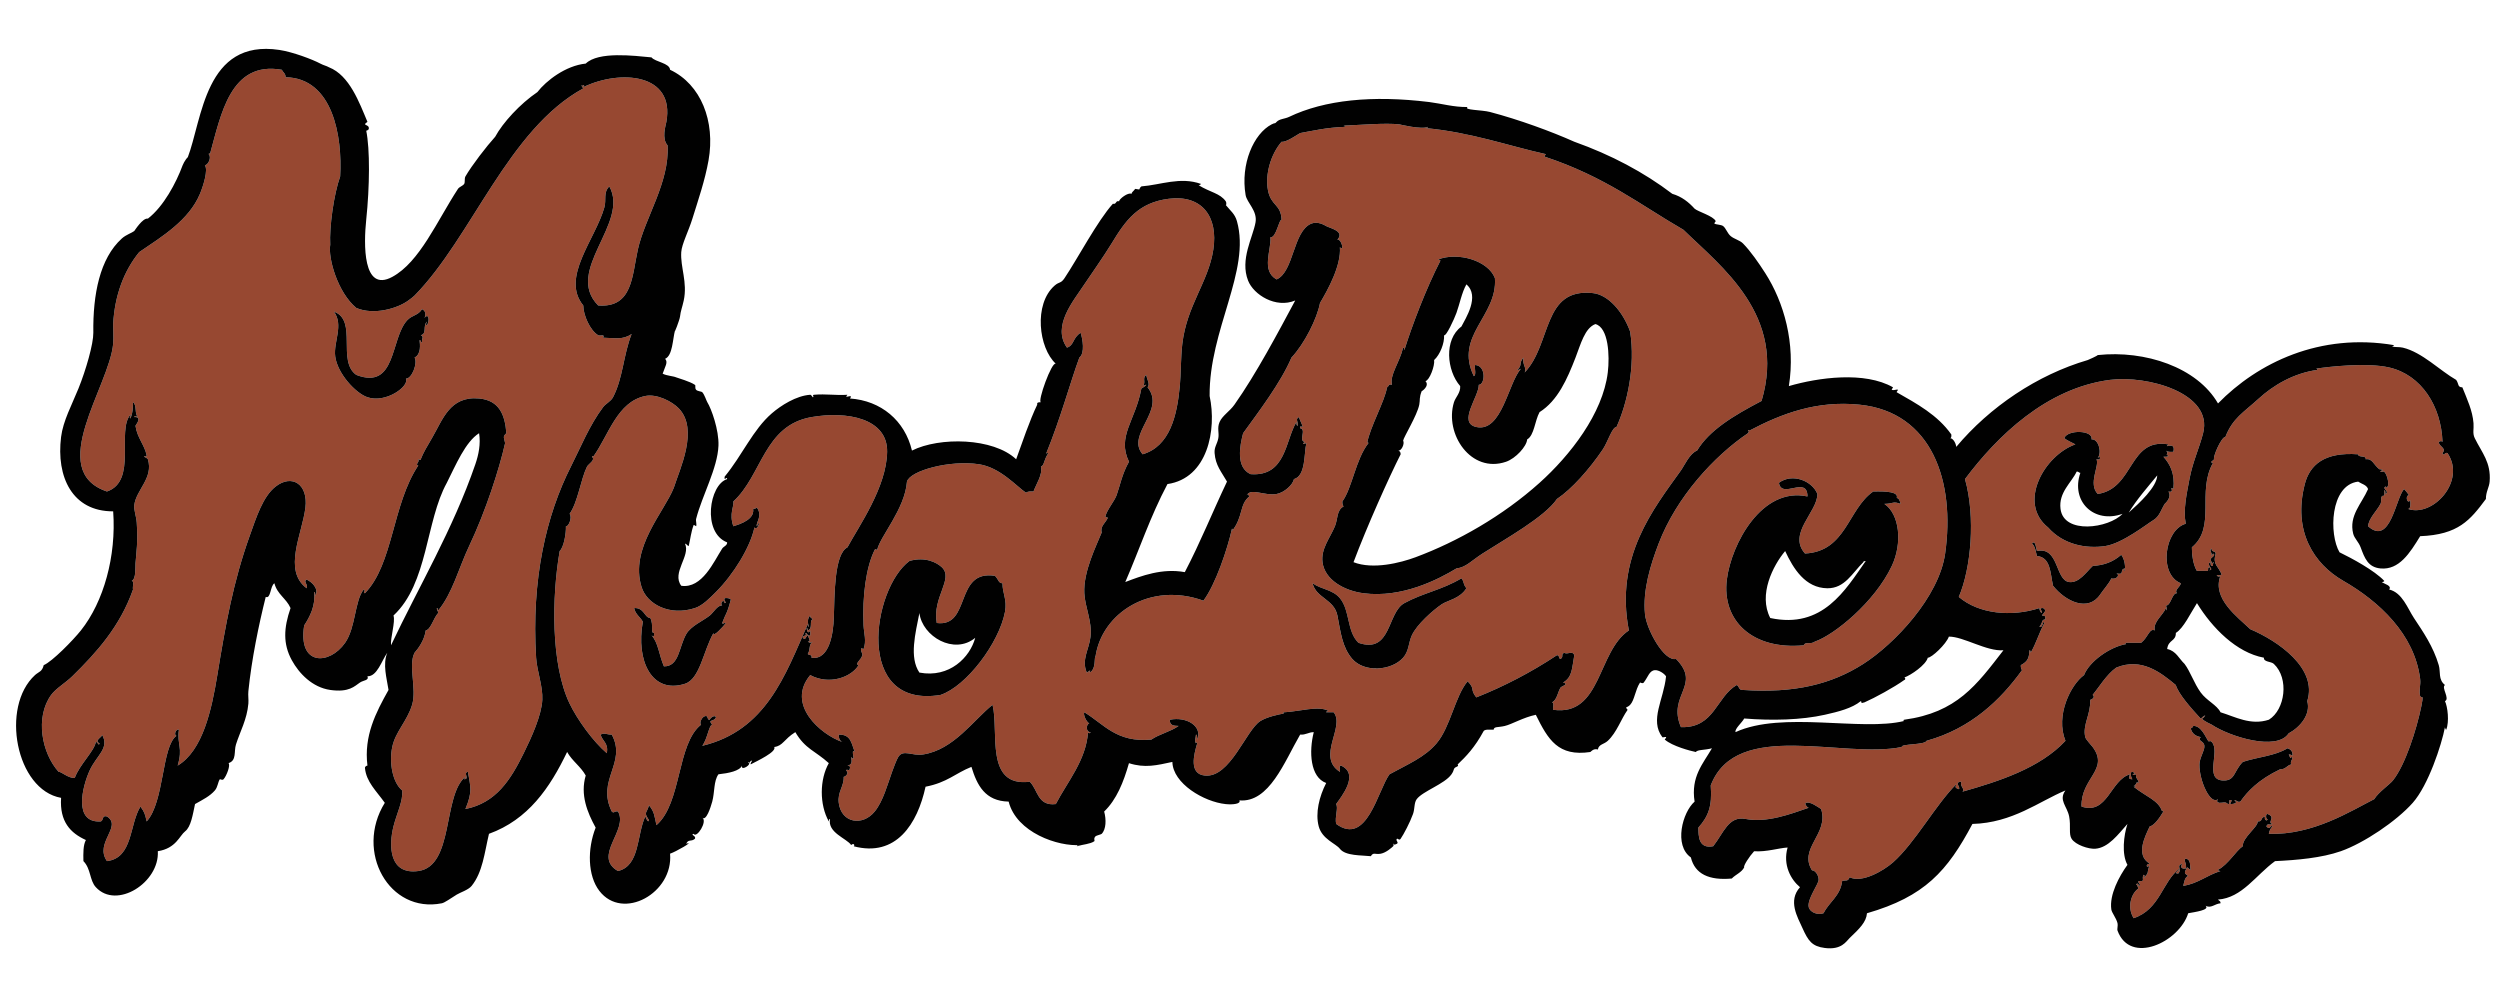
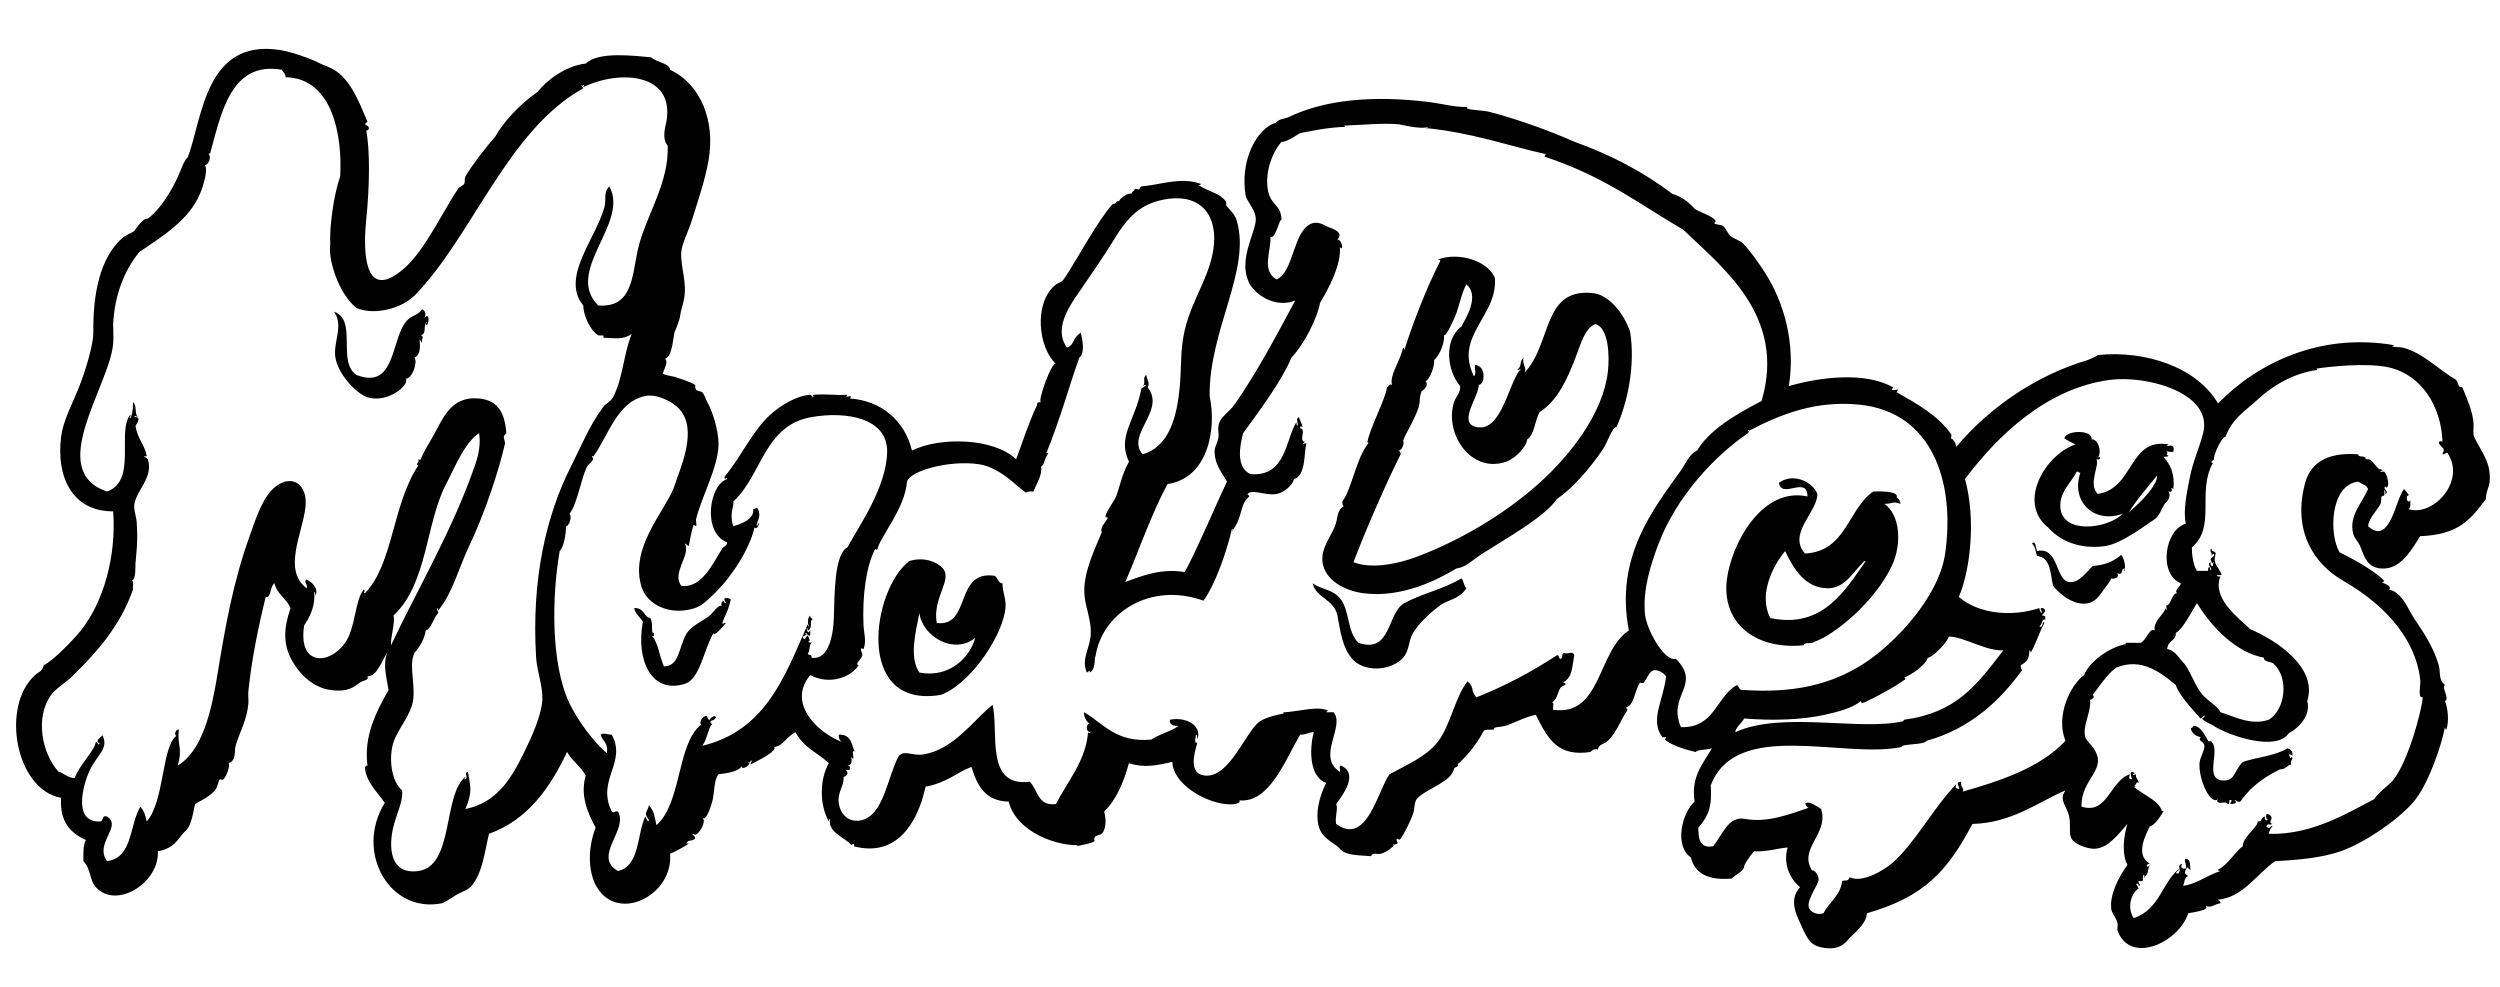
<svg xmlns="http://www.w3.org/2000/svg" version="1.1" id="Layer_1" x="0px" y="0px" width="200px" height="78.999px" viewBox="0 0 200 78.999" style="enable-background:new 0 0 200 78.999;" xml:space="preserve">
-   <path id="color2" style="fill-rule:evenodd;clip-rule:evenodd;fill:#974831;" d="M16.695,12.331c0.019-0.112,0.1-0.055,0.1,0  c0.885-3.167,1.63-7.476,5.755-6.748c0.088,0.209,0.302,0.293,0.298,0.596c3.775,0.068,4.553,4.721,4.366,7.938  c-0.508,1.416-0.875,4.066-0.794,5.457c-0.183,1.067,0.587,3.821,2.083,5.061c1.37,0.596,3.274,0.063,4.167-0.596  c0.193-0.142,0.402-0.301,0.496-0.396c4.589-4.678,7.474-13.282,13.495-16.571c-0.056-0.088-0.299-0.435-0.1-0.198  c0.207-0.111,0.21-0.107,0.1,0.099c2.944-1.426,7.354-1.116,6.648,2.778c-0.059,0.326-0.392,1.323,0.099,1.885  c0.157,2.985-1.808,5.76-2.381,8.335c-0.464,2.08-0.41,4.683-3.175,4.465c-2.744-2.781,2.532-6.584,0.893-9.526  c-0.501,0.507-0.217,1.053-0.397,1.687c-0.73,2.575-3.509,5.62-1.687,7.839c0.006,0.781,0.544,1.994,1.19,2.381  c0.157,0.094,0.574-0.122,0.397,0.199c0.916,0.019,1.575,0.201,2.282-0.298c-0.672,1.723-0.686,3.527-1.488,5.061  c-0.178,0.339-0.579,0.507-0.794,0.793c-1.088,1.45-1.764,3.151-2.58,4.763c-1.962,3.875-3.167,8.99-2.778,15.281  c0.066,1.074,0.549,2.279,0.496,3.373c-0.06,1.228-0.858,2.99-1.488,4.268c-1.05,2.125-2.2,3.969-4.664,4.465  c0.59-1.429,0.4-1.762,0.199-2.978c-0.413,0.091,0.177,0.568-0.298,0.597c0.019-0.08,0.1-0.1,0.099-0.199  c-1.828,1.474-0.897,7.154-3.771,7.541c-2.342,0.315-2.374-2.021-1.985-3.572c0.257-1.024,0.785-2.044,0.695-2.877  c-0.774-0.639-1.053-2.22-0.794-3.474c0.255-1.23,1.185-2.047,1.588-3.373c0.392-1.293-0.333-3.145,0.198-4.168  c0.326-0.369,0.787-1.013,0.893-1.786c0.401-0.057,0.62-0.99,0.992-1.389c0.013-0.178-0.122-0.21-0.099-0.397  c0.096,0.003,0.077,0.122,0.099,0.198c1.144-1.37,1.657-3.425,2.481-5.159c1.346-2.834,2.413-6.185,2.878-8.236  c-0.066-0.419-0.234-0.5,0.099-0.793c-0.109-1.466-0.563-2.63-2.183-2.778c-2.352-0.215-2.906,1.707-3.771,3.175  c-0.386,0.655-0.707,1.192-0.893,1.688c-0.053,0.141-0.081-0.008-0.199,0c0.129,0.246-0.291,0.411,0,0.495  c-2.089,3.14-1.994,7.888-4.267,10.221c-0.224-0.056,0.12-0.155-0.099-0.298c-0.726,0.908-0.631,3.047-1.489,4.268  c-1.26,1.793-3.787,1.861-3.274-1.39c0.462-0.702,0.931-1.62,0.794-2.68c0.116,0.017,0.084,0.182,0.099,0.298  c0.303-0.57-0.282-1.104-0.694-1.289c-0.295,0.145,0.13,0.387,0,0.694c-1.92-1.445-0.363-4.31-0.099-6.449  c0.23-1.865-1.067-2.716-2.382-1.688c-1.023,0.8-1.542,2.455-2.083,3.969c-1.313,3.671-1.921,7.086-2.58,11.113  c-0.453,2.771-1.162,6.04-3.175,7.243c0.437-1.47-0.065-1.645,0.099-2.877c-0.246-0.07-0.42,0.424-0.198,0.496  c-1.182,0.843-0.956,5.294-2.381,6.847c-0.139-0.628-0.178-0.743-0.496-1.191c-0.898,1.451-0.59,4.107-2.679,4.365  c-1.029-1.453,1.253-2.769,0-3.572c-0.421-0.123-0.266,0.33-0.496,0.397c-2.216,0.145-1.477-2.782-0.893-4.068  c0.56-1.232,1.619-1.789,0.992-2.878c0.113,0.153-0.702,0.481-0.198,0.694c-0.056,0.288-0.155-0.151-0.298-0.099  c-0.108,0.715-1.302,1.805-1.687,2.878c-0.545,0.014-1.067-0.518-1.29-0.497c-1.346-1.49-1.899-4.357-0.595-6.15  c0.373-0.515,1.145-0.96,1.687-1.49c1.932-1.891,3.825-3.984,4.862-6.945c-0.06-0.206,0.123-0.651-0.1-0.694  c0.353-0.146,0.275-1.078,0.297-1.389c0.067-0.886,0.207-1.692,0.1-3.274c-0.033-0.491-0.246-1.023-0.198-1.39  c0.159-1.241,1.549-2.169,1.091-3.671c-0.072-0.093-0.18-0.151-0.297-0.199c0.035-0.156,0.175,0.086,0.198-0.099  c-0.154-0.84-0.759-1.405-0.894-2.382c-0.004-0.031,0.608-0.738-0.099-0.695c0.073-0.177,0.18-0.014,0.297,0  c-0.294-0.24-0.063-0.952-0.396-1.19c-0.012,0.176,0.032,0.735-0.199,1.29c-0.147-0.043,0.039-0.127,0-0.298  c-1.133,1.288,0.564,5.313-1.885,6.152c-4.93-1.665,0.186-8.407,0.496-11.808c0.048-0.529-0.011-1.384,0-1.587  c0.125-2.302,0.859-4.243,2.083-5.755c1.83-1.244,3.981-2.552,4.862-4.663c0.278-0.667,0.661-1.911,0.396-2.282  C16.681,13.17,16.932,12.574,16.695,12.331z M34.159,25.726c-0.014,0.117-0.176,0.225,0,0.298c0.222-0.366,0.15-1.023-0.198-0.595  c0.129-0.288,0.081-0.571-0.198-0.695c-0.32,0.518-0.79,0.459-1.191,0.893c-1.348,1.458-0.85,5.605-4.068,4.366  c-1.57-1.104,0.131-4.37-1.786-5.061c0.789,1.089-0.044,2.401,0.099,3.572c0.165,1.35,1.614,2.947,2.58,3.275  c1.491,0.505,3.376-0.898,3.076-1.489c0.475,0.021,0.96-1.249,0.694-1.687c0.54-0.262,0.434-1.069,0.397-1.389  c0.131,0.001,0.091,0.174,0.199,0.198c-0.039-0.399,0.184-0.441-0.099-0.596C34.187,26.685,33.794,26.09,34.159,25.726z   M114.234,10.147c-0.003,0.097-0.121,0.077-0.198,0.099c3.668,0.345,6.575,1.407,9.625,2.084c-0.019,0.08-0.1,0.099-0.1,0.199  c4.872,1.615,7.641,3.849,11.114,5.854c3.02,2.951,8.278,6.841,6.251,13.693c-2.27,1.185-4.183,2.351-5.159,3.969  c-0.596,0.225-1.021,1.212-1.291,1.588c-2.195,3.072-5.307,6.925-4.167,12.8c-2.529,1.677-2.18,6.883-6.053,6.351  c-0.057-0.174,0.119-0.583-0.1-0.596c0.42-0.2,0.454-0.824,0.695-1.19c0.063-0.096,0.725-0.271,0.198-0.396  c0.743-0.435,0.697-1.102,0.894-2.184c-0.135-0.408-0.558-0.014-0.795-0.198c-0.313,0.124-0.018,0.289-0.297,0.496  c-0.188-0.011-0.069-0.327-0.298-0.298c-2.127,1.404-4.248,2.496-6.45,3.374c-0.542-0.685-0.055-0.644-0.693-1.29  c-1.011,1.209-1.371,3.648-2.481,4.961c-0.945,1.118-2.307,1.676-3.771,2.481c-0.947,1.311-1.8,5.775-4.268,3.969  c-0.117-0.584,0.191-1.26,0-1.587c0.41-0.582,1.892-2.39,0.398-3.077c-0.215-0.016-0.045,0.353-0.099,0.496  c-1.896-1.21,0.442-3.6-0.497-4.762c-0.198,0-0.396,0-0.595,0c-0.022-0.057,0.152-0.129,0.199-0.1  c-0.77-0.466-2.399,0.046-3.573,0.1c-0.112,0.019-0.055,0.1,0,0.099c-0.372,0.052-1.352,0.265-1.885,0.595  c-1.164,0.721-2.424,4.588-4.465,4.366c-1.263-0.137-0.87-1.655-0.596-2.58c-0.019-0.111-0.099-0.054-0.099,0  c-0.141-0.206-0.015-0.403,0-0.694c0.135,0.031,0.082,0.249,0.099,0.397c0.442-1.059-0.839-1.856-2.183-1.588  c-0.047,0.444,0.298,0.496,0.695,0.496c-0.633,0.459-1.537,0.646-2.183,1.092c-2.777,0.264-3.791-1.236-5.358-2.183  c-0.116,0.155,0.153,0.769,0.397,0.893c-0.281,0.072-0.277,0.718,0.099,0.694c-0.024,0.124-0.197,0.101-0.199,0  c-0.166,2.266-1.639,3.946-2.58,5.756c-1.472,0.182-1.427-1.153-2.084-1.786c-3.629,0.446-2.446-4.032-2.977-6.152  c-1.505,1.192-3.098,3.588-5.557,3.969c-0.898,0.14-1.582-0.437-1.984,0.199c-0.142,0.225-0.373,0.85-0.496,1.189  c-0.372,1.032-0.718,2.349-1.389,3.176c-0.968,1.193-2.669,0.937-2.878-0.694c-0.11-0.861,0.427-1.319,0.397-2.084  c0.064,0.03,0.489-0.255,0.198-0.496c0.029-0.206,0.269,0.147,0.298-0.198c0.037-0.169-0.077-0.188-0.199-0.199  c0.322-0.072,0.387-0.217,0.298-0.693c0.444,0.553-0.113-0.784,0.298-0.397c-0.275-0.592-0.269-1.423-1.29-1.39  c-0.005,0.303,0.09,0.505,0.297,0.596c-1.777-0.619-4.524-3.013-2.58-5.358c1.541,0.826,3.295,0.162,3.87-0.793  c-0.353-0.097,0.214-0.421,0.297-0.795c0.034-0.149-0.138-0.33-0.099-0.495c0.04-0.172,0.173,0.063,0.198,0  c0.252-0.623,0.026-1.31,0-1.886c-0.107-2.35,0.201-4.67,0.894-6.053c0.066-0.133,0.07,0.002,0.198,0  c0.225-1.063,2.22-3.266,2.382-5.457c0.251-0.877,3.43-1.741,5.755-1.39c1.704,0.258,2.988,1.752,3.771,2.282  c0.118-0.114,0.351-0.112,0.596-0.1c0.21-0.585,0.75-1.364,0.595-1.984c0.304-0.155,0.176-0.441,0.595-1.091  c-0.115-0.016-0.176,0.022-0.198,0.099c1.202-2.943,1.945-5.75,2.679-7.74c0.456-0.346,0.265-1.481,0.099-1.985  c-0.674,0.454-0.488,0.982-1.091,1.191c-1.233-1.725,0.552-3.778,1.389-5.061c0.224-0.343,1.598-2.304,2.183-3.275  c1.128-1.87,2.142-3.262,4.564-3.572c2.67-0.341,3.976,1.436,3.572,4.068c-0.4,2.605-2.12,4.457-2.48,7.541  c-0.131,1.113-0.105,2.387-0.199,3.375c-0.225,2.382-0.8,4.818-2.977,5.457c-1.37-1.59,1.894-3.505,0.397-5.358  c0.231-0.282-0.082-0.653-0.099-0.992c-0.369,0.246,0.014,0.626-0.298,0.893c0.08-0.053,0.162-0.104,0.298-0.1  c-0.098,0.134-0.265,0.199-0.397,0.298c-0.474,2.574-1.977,3.819-0.992,5.855c-0.558,0.982-0.727,1.946-0.992,2.679  c-0.17,0.471-0.781,1.186-0.893,1.687c-0.017,0.073,0.191,0.118,0.198,0.1c-0.161,0.415-0.637,0.678-0.496,1.191  c-0.421,1.055-1.48,3.125-1.39,4.861c0.061,1.147,0.635,2.257,0.497,3.473c-0.119,1.048-0.745,1.845-0.298,2.878  c0.173-0.087,0.382-0.332,0.199,0c0.577-0.216,0.377-1.341,0.496-1.29c0.504-3.437,4.338-6.01,8.633-4.465  c0.97-1.287,1.94-4.185,2.283-5.755c0.144,0.044-0.01,0.087,0,0.198c0.926-1.187,0.582-2.14,1.389-2.778  c-0.035-0.114-0.175-0.252-0.199-0.1c0.307-0.612,1.425,0.071,2.382-0.1c0.607-0.108,1.298-0.729,1.389-1.191  c0.963-0.258,0.794-2.103,0.992-2.877c-0.309,0.11-0.373,0.046-0.099-0.099c-0.578-0.038,0.144-1.019-0.397-1.091  c-0.004-0.254,0.073-0.121,0.198-0.1c-0.065-0.306-0.204-0.468-0.297-0.794c-0.308,0.18-0.054,0.304-0.1,0.695  c-0.117-0.016-0.084-0.181-0.1-0.297c-0.892,1.445-0.822,4.384-3.671,4.167c-1.191-0.545-0.861-2.256-0.595-3.274  c1.196-1.653,3.024-4.052,3.87-6.053c1.039-1.1,2.051-3.129,2.282-4.366c0.626-1.048,1.712-3.017,1.588-4.465  c0.369,0.411,0.138-0.687-0.199-0.595c0.627-0.683-0.616-0.933-0.893-1.091c-0.134-0.077-0.68-0.409-1.191-0.199  c-1.474,0.608-1.38,3.849-2.777,4.465c-1.265-0.689-0.406-2.381-0.496-3.373c0.468,0.076,0.693-1.493,0.893-1.39  c-0.049-1.289-0.846-1.082-1.092-2.381c-0.237-1.261,0.227-2.866,1.092-3.87c0.362,0.074,1.302-0.598,1.488-0.694  c0.938-0.168,2.09-0.444,3.572-0.497c0.019-0.084-0.039-0.094-0.1-0.099c1.323-0.046,3.324-0.231,4.466-0.1  C111.937,9.947,113.764,10.395,114.234,10.147z M121.677,29.497c-1.025,1.136-1.525,5.113-3.572,4.664  c-1.52-0.334,0.205-2.421,0.198-3.374c0.509-0.013,0.607-1.542-0.298-1.587c-0.062,0.269,0.127,0.787-0.099,0.893  c-1.582-3.248,1.908-4.795,1.687-7.839c-0.528-1.398-2.945-2.127-4.563-1.488c0.076,0.023,0.195,0.003,0.198,0.1  c-1.131,2.192-2.279,5.208-2.878,7.144c-0.022-0.077-0.003-0.196-0.1-0.198c-0.299,1.236-1.081,2.164-0.893,2.977  c-0.313-0.113-0.241,0.156-0.396,0.199c-0.164,1.082-1.379,3.218-1.588,4.465c0-0.055,0.08-0.113,0.099,0  c-1.025,1.311-1.288,3.57-2.083,4.664c-0.008,0.173,0.022,0.309,0.099,0.397c-0.572,0.31-0.447,0.998-0.694,1.588  c-0.399,0.952-1.13,1.807-0.992,2.877c0.182,1.409,1.727,2.276,3.274,2.48c3.073,0.405,5.98-1.099,7.442-1.984  c0.758-0.084,1.188-0.614,2.083-1.19c1.772-1.141,4.976-2.915,5.954-4.366c1.189-0.794,2.607-2.39,3.671-3.969  c0.396-0.586,0.75-1.802,1.092-1.786c0.851-1.867,1.532-4.849,1.092-7.64c-0.589-1.624-1.765-2.946-2.978-3.076  c-4.058-0.437-3.278,4.068-5.457,6.351c0.188-0.378-0.208-0.61-0.1-1.191c-0.412,0.507-0.041,0.561-0.496,0.992  C121.517,29.6,121.598,29.549,121.677,29.497z M75.338,45.373c-0.398-0.372-1.322-0.86-2.58-0.496  c-2.983,2.211-4.451,11.856,2.481,10.718c2.065-0.685,4.688-4.156,5.16-6.649c0.186-0.983-0.215-1.501-0.199-2.282  c-0.339-0.032-0.261-0.216-0.595-0.595c-3.28-0.525-1.885,4.122-4.664,3.771C74.565,47.771,76.331,46.305,75.338,45.373z   M106.991,49.243c0.259,1.308,0.378,2.54,1.191,3.473c0.967,1.11,3.134,0.951,4.067-0.099c0.477-0.536,0.417-1.182,0.695-1.786  c0.406-0.882,1.667-1.99,2.381-2.481c0.467-0.32,1.459-0.444,1.985-1.289c-0.282-0.333-0.167-0.516-0.397-0.794  c-1.567,0.938-3.031,1.151-4.565,1.984c-1.393,0.757-1.019,4.083-3.672,3.176c-0.95-0.919-0.66-2.577-1.487-3.572  c-0.577-0.694-1.471-0.69-2.184-1.191C105.277,47.842,106.732,47.932,106.991,49.243z M195.401,35.351  c-0.13-0.119-0.155-0.039-0.298,0c-0.004,0.388,0.647,0.472,0.298,0.893c0.065,0.297,0.213-0.095,0.397,0  c1.525,2.257-1.2,5.174-3.175,4.465c0.204,0.046,0.229-0.261,0.198-0.695c-0.229,0.386-0.444-0.388-0.1-0.396  c-0.115-0.182-0.259-0.336-0.396-0.496c-0.681,0.766-1.096,4.572-2.878,2.978c0.052-0.646,0.703-1.229,0.992-1.786  c0.088-0.17,0.026-0.501,0.1-0.596c0.126-0.165,0.26,0.162,0.199-0.497c0.115,0.017,0.083,0.182,0.099,0.298  c0.366-0.207-0.302-0.418,0-0.595c0.112,0.019,0.056,0.099,0,0.099c0.419,0.011,0.158-1.058-0.099-1.29  c-0.045-0.039-0.267,0.048-0.299,0c-0.042-0.062,0.182-0.121,0.199-0.099c-0.093-0.124-0.268-0.074-0.299-0.1  c-0.48-0.393-0.55-0.874-1.091-0.793c0.101-0.338-0.603-0.105-0.596-0.397c-2.707-0.2-3.87,0.849-4.267,2.382  c-0.974,3.764,0.723,6.386,3.076,7.739c2.867,1.648,5.691,4.256,6.151,7.839c0.066,0.508-0.113,0.863,0,1.389  c0.015,0.063,0.199,0.1,0.198,0.1c0.005,0.081-0.014,0.279-0.099,0.694c-0.391,1.894-1.289,4.714-2.282,5.954  c-0.259,0.323-1.163,0.943-1.488,1.488c-1.865,0.944-4.902,2.891-8.434,2.777c0.044-0.252,0.139-0.455,0.298-0.595  c-0.216-0.147-0.159,0.359-0.497,0c0.128-0.311,0.206-0.051,0.497-0.198c-0.496-0.102,0.326-0.52-0.398-0.794  c-0.161-0.07-0.161,0.469,0,0.397c-0.042,0.274-0.313,0.005-0.198-0.199c-0.437,0.108-0.15,0.421-0.596,0.397  c0.063,0.416-1.236,1.299-1.19,1.984c-0.552,0.368-1.164,1.464-1.984,1.886c0.002,0.096,0.121,0.076,0.198,0.099  c-1.1,0.346-1.778,0.986-2.977,1.19c0.076-0.273,0.109-0.709,0.396-0.793c-0.303-0.228-0.35-0.197-0.1-0.695  c0.131,0.035,0.156,0.175,0.298,0.199c-0.088-0.214,0.071-0.819-0.396-0.894c-0.221,0.102,0.13,0.457,0,0.794  c-0.411,0.025-0.399-0.118-0.298-0.396c-0.506,0.234,0.044,0.393-0.298,0.794c-0.464-0.007,0.116-0.228,0.1-0.397  c-1.382,1.035-1.546,3.258-3.671,3.97c-0.576-0.929-0.152-2.031,0.396-2.383c-0.086-0.079-0.059-0.271-0.198-0.297  c0.063-0.168,0.229-0.061,0.198,0.099c0.297-0.064-0.096-0.211,0-0.396c0.582,0.08,0.213-0.177,0.396-0.496  c0.177,0.073,0.015,0.181,0,0.298c0.542-0.637,0.184-0.284,0.496-1.092c-0.2,0.363-0.423-0.041,0-0.099  c-1.196-0.692-0.319-2.282,0-2.978c0.367-0.062,0.814-0.726,1.092-1.19c-0.007-0.116-0.114-0.051-0.1,0  c-0.271-0.898-1.314-1.198-2.281-1.984c0.245,0.013,0.168-0.121,0-0.1c0.361-0.083,0.113-0.377,0.396-0.198  c0.016-0.314-0.264-0.331-0.198-0.694c-0.309,0.11-0.373,0.046-0.1-0.1c-0.429-0.296-0.373,0.203-0.198,0.497  c-0.368-0.013-0.25-0.144-0.199-0.397c-1.573,0.473-1.784,3.27-3.869,2.58c-0.065-2.295,2.238-2.943,0.893-4.764  c-0.111-0.151-0.547-0.595-0.595-0.793c-0.232-0.959,0.456-1.857,0.397-2.978c0.04,0,0.467-0.186,0.197-0.396  c0.448-0.535,1.114-1.647,1.885-2.184c2-0.823,3.531,0.365,4.764,1.389c0.237,0.752,1.229,1.857,1.984,2.68  c0.13-0.035,0.156-0.175,0.298-0.198c0.185-0.27-0.025,0.226-0.198,0.198c0.187,0.243,0.71,0.439,0.793,0.495  c1.399,0.941,5.196,2.15,6.152,0.695c0.937-0.506,1.782-1.526,1.488-2.58c0.844-2.634-2.35-4.815-4.563-5.756  c-0.985-0.951-3.074-2.45-2.382-4.266c-0.13,0.118-0.156,0.038-0.298,0c0.086-0.149,0.148,0.027,0.397-0.1  c-0.235-0.643-0.727-0.791-0.497-1.587c0.105-0.371-0.371-0.157-0.298-0.497c-0.305,0.133,0.186,0.441-0.099,0.596  c0.089-0.044,0.178-0.088,0.198-0.198c0.311,0.159-0.203,0.313-0.198,0.495c0.052,0.039,0.146,0.482,0.198,0.199  c0.113,0.019,0.055,0.1,0,0.1c0,0.065,0,0.132,0,0.198c-0.211,0.046-0.189-0.143-0.198-0.298c-0.395,0.152,0.256,0.581,0,0.596  c-0.173,0.235,0.074-0.111-0.1-0.199c-0.115,0.017-0.084,0.181-0.099,0.298c-0.298,0-0.596,0-0.893,0  c-0.306-0.512-0.402-1.337-0.398-1.885c1.965-1.623,0.381-4.453,1.688-6.748c-0.258-0.081-0.146-0.054,0.1-0.297  c-0.16-0.09,0.569-1.801,0.893-1.787c0.592-1.507,1.429-1.934,2.68-3.076c1.117-1.022,2.746-2.016,4.663-2.283  c0.019-0.084-0.038-0.093-0.099-0.099c1.038-0.164,4.089-0.504,5.854-0.099C193.729,29.994,195.299,32.511,195.401,35.351z   M182.999,59.86c-0.951,0.604-2.405,0.704-3.572,1.092c-0.728,0.717-0.602,1.534-1.588,1.488c-1.542-0.071-0.2-2.344-0.894-3.076  c-0.172-0.183-0.201,0.041-0.297-0.099c-0.18-0.261-0.556-1.229-1.191-1.191c-0.02,0.111-0.11,0.155-0.198,0.198  c0.096,0.4,0.374,0.619,0.794,0.695c-0.273,0.338,0.254,0.28,0.298,0.694c0.041,0.378-0.387,0.944-0.396,1.488  c-0.024,1.306,0.888,3.296,1.488,2.778c-0.112,0.143-0.107,0.242,0.099,0.298c0.297,0.017,0.473-0.132,0.695,0.1  c0.237,0.039-0.056-0.452,0.297-0.298c-0.004,0.126-0.127,0.138-0.099,0.298c0.354,0.002,0.627-0.137,0.297-0.298  c0.239-0.041,0.217,0.181,0.496,0.1c0.547-0.785,1.419-1.741,3.176-2.581c0.443,0.014,0.545-0.314,0.894-0.396  c-0.139-0.286,0.27-0.504,0-0.595c-0.052,0.283-0.148-0.161-0.199-0.199c0.137-0.004,0.218,0.047,0.298,0.1  C183.429,60.09,183.243,59.946,182.999,59.86z M173.274,48.449c0.089,0.171,0.089,0.625,0,0.198  c-0.261,0.601-1.035,1.099-0.893,1.786c-0.432-0.208-0.513,0.538-1.093,0.993c-0.396,0-0.793,0-1.189,0  c-0.113,0.017-0.056,0.1,0,0.099c-1.297,0.214-2.956,1.395-3.374,2.48c-1.05,0.751-2.313,3.234-1.488,5.26  c-2.038,2.191-5.361,3.25-8.236,4.067c0.226-0.237-0.217-0.365-0.099-0.793c-0.614,0.026-0.005,0.465-0.199,0.595  c-0.262-0.117-0.308-0.086-0.198-0.397c-1.647,1.639-3.318,4.712-5.061,6.251c-0.758,0.67-2.501,1.684-3.473,1.191  c-0.154,0.364-0.25,0.212-0.596,0.297c-0.146,1.21-1.041,1.67-1.488,2.58c-0.464,0.18-1.096-0.068-1.19-0.496  c-0.137-0.624,0.803-1.841,0.794-2.184c-0.017-0.646-0.613-0.871-0.496-0.694c-1.19-1.805,1.342-2.938,0.694-4.961  c-0.324-0.202-0.872-0.608-1.19-0.496c-0.189,0.01,0.061,0.387,0.198,0.396c-1.482,0.511-3.342,1.222-5.06,0.894  c-1.352-0.258-1.748,1.122-2.581,2.183c-1.188,0.229-1.175-0.813-1.189-1.488c0.771-0.866,1.128-1.672,0.991-3.374  c2.043-5.354,10.597-2.1,15.281-3.076c-0.083-0.269,1.875-0.154,1.984-0.495c3.551-0.981,5.924-3.271,7.641-5.656  c-0.077-0.089-0.106-0.225-0.099-0.396c0.59-0.313,0.659-0.611,0.693-1.191c0.097,0.003,0.078,0.121,0.1,0.198  c0.482-0.867,0.585-1.396,1.092-2.381c-0.155-0.306-0.079,0.439-0.396,0.297c0.356-0.409,0.072-0.584,0.594-0.595  c-0.342,0.046,0.146-0.299-0.396-0.298c0.13-0.226,0.454-0.384,0.1-0.596c-0.406-0.029-0.054,0.208-0.1,0.397  c-0.134-0.065-0.184-0.213-0.198-0.397c-2.244,0.726-4.848,0.473-6.451-0.893c0.978-2.26,1.353-6.388,0.497-9.427  c2.568-3.435,6.515-7.278,11.609-7.938c2.931-0.38,8.27,1.039,7.441,4.267c-0.316,1.234-0.83,2.278-1.092,3.671  c-0.225,1.206-0.513,2.469-0.297,3.572c-1.705,0.486-2.196,4.037-0.396,4.763c-0.026,0.278-0.559,0.561-0.298,0.794  C173.751,47.42,173.691,48.442,173.274,48.449z M168.413,43.686c1.366-0.201,3.341-1.766,3.869-2.084  c0.481-0.289,0.629-0.88,0.893-1.289c0.012-0.019,0.609-0.51,0.298-0.993c0.584,0.138-0.015-0.506,0.397-0.198  c0.133-1.258-0.268-1.98-0.794-2.58c0.147-0.017,0.366,0.035,0.396-0.099c-0.342-0.088,0.117-0.09-0.198-0.397  c0.118,0.114,0.351,0.113,0.596,0.099c0.216-0.95-0.868-0.166-0.397-0.595c-3.21-0.535-2.705,3.516-5.656,3.968  c-0.792-0.833,0.16-2.255-0.099-2.777c0.389,0.129,0.351-0.364,0.099-0.1c0.368-0.467,0.034-1.563-0.495-1.489  c0.158-0.744-1.915-0.804-2.184-0.099c0.261,0.202,0.59,0.337,0.893,0.497c-2.467,0.867-4.652,4.67-2.183,6.648  C165.072,43.579,166.887,43.911,168.413,43.686z M162.955,44.48c1.119,0.104,1.059,1.389,1.29,2.381  c1.002,1.264,2.818,2.122,3.771,0.695c0.226-0.34,0.744-0.924,0.894-1.29c0.347,0.14,0.749-0.263,0.395-0.396  c0.727,0.158,0.209-0.316,0.695-0.397c0.011,0.111-0.145,0.154,0,0.198c0.021-0.338,0.001-0.877-0.298-1.289  c-0.7,0.613-1.442,0.838-2.282,0.893c-0.53,0.507-1.106,1.385-1.885,1.289c-1.125-0.137-0.816-2.871-2.58-2.48  c-0.068-0.204-0.117-0.934-0.396-0.596C162.817,43.692,162.854,44.118,162.955,44.48z M47.356,36.542c0.019-0.113,0.1-0.055,0.1,0  c1.239-1.729,1.912-4.397,4.167-4.862c0.937-0.193,2.162,0.453,2.679,0.992c1.623,1.692,0.063,4.879-0.397,6.35  c-0.771,1.947-3.546,4.83-2.58,7.938c0.427,1.373,2.236,2.348,4.267,1.687c0.615-0.2,1.198-0.802,1.686-1.29  c1.401-1.398,2.748-3.587,3.076-5.159c0.2,0.202,0.336-0.168,0.397-0.396c-0.093,0.072-0.15,0.18-0.198,0.298  c-0.132-0.243,0.495-0.812,0-1.488c-0.08,0.052-0.161,0.103-0.298,0.099c0.068,0.474-0.225,0.989-1.587,1.39  c-0.354-1.011,0.074-1.605,0-1.985c2.311-2.114,2.437-6.08,6.251-6.748c2.835-0.495,6.095,0.096,6.053,2.778  c-0.044,2.838-2.274,5.961-3.175,7.641c-1.063,0.53-1.029,3.819-1.091,5.655c-0.037,1.112-0.317,3.395-1.786,3.176  c0.068-0.267-0.205-0.192-0.298-0.298c0.252-0.428,0.036-0.705,0.397-0.992c-0.147,0.114-0.25,0.114-0.397,0  c0.247,0.003,0.139-0.169,0-0.496c-0.174,0.087-0.164,0.439-0.396,0.198c-0.087-0.204,0.505-0.198,0.199-0.298  c0.086-0.293,0.148,0.229,0.396,0.1c0-0.133,0-0.265,0-0.397c-0.158,0.288-0.253,0.119-0.298-0.198  c0.096,0.002,0.077,0.121,0.099,0.198c0.443-0.156,0.09-0.788,0.397-0.893c-0.065-0.101-0.229-0.102-0.199-0.298  c-0.225,0.192-0.229,0.604-0.1,0.893c-0.096-0.002-0.077-0.121-0.099-0.197c-1.821,4.121-3.335,8.491-8.434,9.724  c0.417-0.572,0.548-1.718,0.794-1.688c-0.407-0.463,0.144-0.195,0.297-0.595c-0.079-0.229-0.466,0.051-0.496,0.198  c-0.229,0.03-0.111-0.287-0.298-0.297c-0.313-0.011-0.565,0.551-0.397,0.693c-1.947,1.529-1.536,6.269-3.572,8.038  c-0.16-0.727-0.162-1.073-0.595-1.588c-0.197,0.711-0.447,0.501,0,1.19c-0.089,0.27-0.239-0.209-0.298-0.298  c-0.689,1.494-0.417,3.949-2.183,4.366c-2.064-1.183,0.866-3.29,0-4.763c-0.316-0.059-0.307,0.187-0.497,0  c-1.252-2.528,1.225-3.883,0-6.152c-0.417,0.014-0.554-0.18-0.893,0c0.136,0.526,0.652,0.672,0.497,1.489  c-1.097-0.933-2.362-2.688-2.977-3.97c-1.513-3.153-1.429-8.556-0.793-12.204c0.331-0.297,0.524-1.436,0.496-1.984  c0.186,0.087,0.538-0.692,0.298-0.993c0.658-0.932,0.895-2.768,1.389-3.771C47.071,37.109,47.665,36.805,47.356,36.542z   M58.073,49.838c-0.171-0.04-0.254,0.147-0.297,0c0.298-0.821,0.369-0.638,0.694-1.885c-0.115-0.084-0.266-0.132-0.496-0.1  c-0.136,0.226,0.256,0.372,0,0.396c-0.082-0.409-0.409,0.051-0.198,0.198c-0.345-0.078-0.713,0.573-0.992,0.794  c-0.561,0.444-1.509,0.829-1.885,1.488c-0.601,1.052-0.555,2.59-1.786,2.58c-0.397-0.916-0.452-1.91-0.992-2.48  c0.174,0.143,0.226,0.091,0.198-0.198c-0.312,0.033-0.002-0.638-0.297-1.191c-0.479-0.023-0.477-0.84-1.29-0.794  c0.094,0.501,0.484,0.708,0.695,1.093c-0.573,3.144,0.732,5.813,3.374,4.961c1.191-0.385,1.465-2.63,2.282-4.068  C57.009,51.056,57.875,50.108,58.073,49.838z M138.942,54.799c-1.656,0.957-1.771,3.454-4.466,3.374  c-1.117-2.583,1.684-3.346-0.396-5.458c-0.959,0.225-2.361-2.377-2.481-3.572c-0.194-1.936,0.451-3.979,1.091-5.655  c1.425-3.729,4.442-7.004,7.145-8.831c0.061-0.089,0.12-0.178,0-0.199c0.019-0.112,0.1-0.055,0.1,0  c2.606-1.377,5.423-2.434,8.831-2.084c5.813,0.598,7.664,6.161,6.847,11.908c-0.498,3.499-4.064,7.242-6.549,8.831  c-2.532,1.618-5.504,2.365-9.625,2.084C139.1,55.239,139.141,54.899,138.942,54.799z M151.742,39.816  c0.136-0.454-0.792-0.527-1.885-0.496c-2.046,1.429-2.154,4.791-5.457,4.962c-1.418-1.595,1.003-3.322,0.991-4.764  c-0.398-1.025-1.981-1.705-3.076-0.893c0.213,1.347,2.275-0.615,2.283,1.092c-3.651-0.795-6.092,3.803-6.45,6.648  c-0.415,3.298,2.061,5.646,6.152,5.259c0.093-0.319,0.568-0.04,0.893-0.298c1.539-0.525,4.785-3.152,6.152-6.053  c0.852-1.805,0.638-4.127-0.596-4.961c0.745-0.012,0.68-0.238,1.29,0C151.947,39.777,151.727,39.867,151.742,39.816z" />
  <path id="color1" style="fill-rule:evenodd;clip-rule:evenodd;fill:#010101;" d="M105.007,46.663  c0.713,0.502,1.606,0.497,2.184,1.191c0.827,0.995,0.537,2.653,1.487,3.572c2.652,0.907,2.278-2.419,3.672-3.176  c1.533-0.833,2.997-1.047,4.565-1.984c0.23,0.278,0.115,0.461,0.397,0.794c-0.526,0.845-1.518,0.969-1.985,1.289  c-0.714,0.491-1.975,1.6-2.381,2.481c-0.278,0.605-0.219,1.25-0.695,1.786c-0.934,1.05-3.101,1.209-4.067,0.099  c-0.813-0.933-0.933-2.165-1.191-3.473C106.732,47.932,105.277,47.842,105.007,46.663z M54.004,26.421  c-0.11,0.399,0.369-0.828,0.397-1.092c0.05-0.459,0.178-0.736,0.298-1.29c0.314-1.451-0.279-2.667-0.199-3.87  c0.044-0.65,0.581-1.669,0.893-2.679c0.468-1.512,1.004-3.053,1.29-4.664c0.554-3.12-0.602-6.079-3.077-7.244  c-0.038-0.544-1.176-0.616-1.488-0.992c-1.384-0.128-4.244-0.496-5.259,0.497c-1.611,0.164-3.171,1.376-3.87,2.282  c-1.388,0.941-2.765,2.446-3.374,3.572c-0.696,0.768-1.878,2.3-2.381,3.175c-0.095,0.165-0.014,0.459-0.099,0.595  c-0.098,0.157-0.392,0.237-0.496,0.397c-1.676,2.564-3.058,5.856-5.259,7.045c-2.381,1.287-2.283-2.66-2.083-4.564  c0.281-2.68,0.307-5.643,0-7.144c0.01,0.049,0.192-0.075,0.198-0.1c0.115-0.453-0.617-0.241-0.099-0.595  c-0.65-1.542-1.432-3.717-3.076-4.366c-0.242-0.134-0.401-0.141-0.695-0.297c-0.638-0.34-2.211-0.932-3.274-1.092  c-5.968-0.898-6.162,5.558-7.343,8.633c0.069-0.179-0.289,0.302-0.397,0.595c-0.517,1.404-1.521,3.296-2.779,4.267  c-0.418-0.078-1.066,0.972-1.091,0.992c-0.186,0.15-0.654,0.291-0.992,0.596c-1.769,1.595-2.322,4.479-2.283,7.54  c0.012,0.89-0.589,2.979-1.19,4.466c-0.524,1.296-1.229,2.588-1.389,3.87c-0.4,3.199,0.893,5.966,4.167,5.954  c0.26,3.587-0.76,7.237-2.58,9.525c-0.615,0.773-2.3,2.5-2.977,2.779c-0.125,0.535-0.41,0.533-0.694,0.793  c-2.784,2.542-1.529,9.184,2.084,9.823c-0.127,1.912,0.755,2.817,1.984,3.374c-0.221,0.407-0.212,1.045-0.198,1.687  c0.608,0.617,0.485,1.529,0.992,2.084c1.658,1.816,5.106-0.369,4.961-2.877c1.46-0.225,1.743-1.25,2.183-1.588  c0.472-0.363,0.61-1.336,0.794-2.183c0.635-0.359,1.188-0.629,1.588-1.092c0.235-0.273,0.235-0.658,0.396-0.893  c0.017-0.025,0.199,0.11,0.298,0c0.246-0.276,0.569-1.133,0.397-1.29c0.664-0.207,0.42-0.935,0.595-1.489  c0.321-1.019,0.886-2.013,0.993-3.274c0.027-0.326-0.034-0.667,0-0.991c0.258-2.537,0.826-5.301,1.389-7.542  c0.414,0.178,0.35-0.881,0.694-1.092c0.216,0.876,0.961,1.223,1.291,1.984c-0.55,1.59-0.613,2.863,0.099,4.168  c0.583,1.067,1.645,2.176,3.076,2.382c1.508,0.215,1.943-0.302,2.381-0.596c0.281-0.189,0.743-0.16,0.595-0.497  c0.78,0.019,1.133-1.247,1.588-1.885c-0.381,0.932-0.047,2.02,0.099,2.978c-1.029,1.836-1.979,3.675-1.687,6.052  c-0.001-0.008-0.214,0.035-0.198,0.199c0.107,1.106,0.902,1.817,1.587,2.778c-2.43,3.916,0.366,8.879,4.564,8.037  c0.227-0.046,0.693-0.385,1.191-0.694c0.269-0.168,0.934-0.375,1.19-0.695c0.891-1.107,1.029-2.656,1.389-4.168  c3.132-1.134,4.868-3.665,6.252-6.548c0.401,0.724,1.089,1.16,1.488,1.885c-0.451,1.527,0.119,2.944,0.794,4.168  c-0.677,1.719-0.642,3.842,0.297,5.061c1.872,2.431,5.936,0.171,5.656-2.977c0.424-0.131,2.046-1.059,1.291-0.794  c0.173-0.395,0.39-0.133,0.694-0.397c0.131-0.248-0.392-0.31-0.1-0.397c0.24,0.397,1.13-1.007,0.695-1.289  c0.312,0.278,0.666-0.821,0.794-1.289c0.205-0.754,0.107-1.645,0.496-2.184c0.811-0.087,1.701-0.267,1.885-0.695  c-0.128,0.49,0.875-0.116,0.496-0.297c0.056,0.287,0.155-0.152,0.298-0.1c-0.006,0.127-0.127,0.138-0.1,0.298  c0.535-0.277,2.109-1.018,1.885-1.39c0.706-0.095,0.754-0.604,1.687-1.19c0.793,1.361,1.609,1.503,2.679,2.482  c-0.74,1.301-0.76,3.31,0,4.663c0.022-0.077,0.002-0.195,0.099-0.198c-0.223,1.095,1.332,1.553,1.687,2.083  c0.281-0.23,0.291,0.124,0.198,0.1c3.402,0.904,5.111-1.795,5.755-4.763c1.747-0.34,2.371-1.071,3.671-1.588  c0.448,1.471,1.094,2.744,2.977,2.779c0.623,2.474,3.961,3.621,5.755,3.472c-0.117,0.017-0.282-0.017-0.298,0.1  c0.518-0.156,1.056-0.17,1.389-0.396c0.079-0.055-0.087-0.195,0.099-0.397c0.063-0.067,0.448-0.149,0.497-0.199  c0.361-0.367,0.374-1.149,0.199-1.785c0.994-0.957,1.552-2.351,1.984-3.869c1.287,0.412,2.226,0.167,3.473-0.1  c0.036,1.721,2.521,3.195,4.267,3.374c0.582,0.06,1.243-0.019,1.092-0.298c2.387,0.21,3.603-3.09,4.862-5.26  c0.462,0.032,0.662-0.197,1.091-0.198c-0.398,1.565-0.288,3.609,0.993,4.068c-0.559,1.085-0.881,2.414-0.596,3.473  c0.275,1.023,1.366,1.368,1.688,1.786c0.451,0.587,1.727,0.512,2.48,0.596c0.213-0.348,0.339-0.111,0.793-0.198  c0.442-0.085,0.879-0.492,0.993-0.596c0.064-0.06,0.04-0.239,0-0.198c-0.092,0.092,0.144,0.094,0.298,0  c0.182-0.112-0.136-0.262,0-0.397c0.063-0.063,0.183,0.166,0.297,0c0.248-0.356,0.75-1.31,0.992-1.984  c0.153-0.425,0.076-0.895,0.298-1.19c0.473-0.634,2.233-1.212,2.778-1.984c0.271-0.383,0.109-0.475,0.398-0.596  c0.238-0.1,0.075-0.176,0.099-0.198c0.668-0.634,1.368-1.354,2.084-2.679c0.145-0.154,0.508-0.088,0.793-0.1  c0.034-0.271,0.328-0.164,0.894-0.298c0.568-0.135,1.479-0.684,2.481-0.893c0.989,2.009,1.796,3.357,4.365,2.977  c0.013-0.002,0.255-0.317,0.596-0.198c0.08-0.435,0.481-0.404,0.794-0.694c0.723-0.672,1.068-1.755,1.588-2.481  c-0.253-0.288-0.055-0.129,0.198-0.396c0.36-0.381,0.403-1.181,0.793-1.786c0.018-0.027,0.203,0.123,0.298,0  c0.354-0.455,0.447-0.958,0.893-0.992c0.303-0.023,0.751,0.263,0.893,0.495c-0.19,1.874-1.329,3.498-0.298,4.863  c0.037,0.049,0.254-0.045,0.298,0c0.048,0.048-0.129,0.172-0.099,0.198c0.61,0.528,2.039,0.901,2.481,0.992  c0.125-0.198,0.682-0.139,1.29-0.298c-0.717,1.241-1.7,2.264-1.389,4.267c-0.975,0.851-1.674,3.507-0.298,4.464  c0.325,1.329,1.455,1.853,3.273,1.688c0.307-0.323,0.78-0.478,0.993-0.894c-0.085-0.114,0.413-0.876,0.793-1.289  c0.991,0.068,1.952-0.254,2.68-0.298c-0.401,1.401,0.266,2.572,0.992,3.175c-0.982,1.088-0.202,2.387,0.198,3.274  c0.463,1.026,0.761,1.456,1.786,1.588c1.344,0.173,1.707-0.528,1.984-0.794c0.795-0.756,1.332-1.278,1.39-1.984  c4.617-1.336,6.429-3.367,8.435-7.145c3.222-0.085,5.335-1.809,7.441-2.679c-0.568,0.781,0.14,1.26,0.298,2.083  c0.15,0.788-0.05,1.396,0.198,1.786c0.314,0.492,1.365,0.829,1.885,0.794c1.061-0.072,1.851-1.169,2.58-1.984  c-0.299,0.911-0.475,2.426,0,3.274c-0.657,0.906-1.462,2.392-1.289,3.572c0.037,0.26,0.384,0.663,0.495,1.092  c0.048,0.183-0.047,0.467,0,0.595c1.016,2.778,4.935,0.92,5.656-1.389c0.506-0.094,1.765-0.256,1.39-0.596  c0.439,0.233,0.73-0.161,1.19-0.198c0.029-0.195-0.134-0.196-0.198-0.298c1.934-0.143,3.022-1.957,4.564-3.076  c1.772-0.085,3.716-0.254,5.259-0.793c1.844-0.646,4.454-2.404,5.755-3.87c1.244-1.401,2.305-4.622,2.58-6.053  c-0.009,0.045,0.081,0.243,0.1,0.198c0.26-0.631,0.114-1.838-0.1-2.282c0.421-0.19-0.319-1.09,0-1.29  c-0.557-0.443-0.335-1.039-0.497-1.587c-0.435-1.489-1.256-2.671-1.983-3.771c-0.514-0.774-0.932-2.033-1.984-2.282  c0.237-0.309-0.37-0.438-0.596-0.596c0.037,0.016,0.245-0.049,0.199-0.099c-0.776-0.826-2.587-1.803-3.573-2.282  c-0.846-1.414-0.781-5.374,1.488-5.655c0.275,0.188,0.675,0.252,0.794,0.595c-0.512,1.176-1.551,2.133-1.19,3.572  c0.097,0.387,0.43,0.644,0.596,1.092c0.322,0.871,0.592,1.593,1.587,1.687c1.489,0.141,2.353-1.232,3.175-2.58  c3.055-0.12,3.996-1.279,5.259-2.977c-0.006-0.571,0.263-0.932,0.299-1.389c0.121-1.541-0.62-2.311-1.191-3.474  c-0.194-0.396-0.063-0.737-0.099-1.19c-0.08-1.024-0.505-1.903-0.893-2.878c-0.404-0.011-0.261-0.267-0.495-0.596  c-1.294-0.734-2.716-2.211-4.268-2.58c-0.306-0.073-0.618-0.013-0.893-0.1c0.08,0.025,0.202-0.099,0.198-0.099  c-5.939-1.008-10.906,1.409-14.09,4.664c-1.671-2.894-5.829-4.277-9.626-3.87c0.004,0.049-0.753,0.385-0.793,0.397  c-4.051,1.188-7.852,3.761-10.519,6.946c-0.054-0.398-0.311-0.703-0.495-0.695c0.114-0.017,0.106-0.156,0.099-0.297  c-1.106-1.57-2.776-2.465-4.366-3.374c-0.042-0.024,0.119-0.188,0.1-0.199c-0.123-0.063-0.302,0.081-0.496,0  c-0.037-0.015,0.112-0.19,0.099-0.198c-2.275-1.298-5.97-0.786-8.334-0.099c0.55-3.436-0.404-6.717-1.886-9.03  c-0.53-0.829-1.179-1.765-1.786-2.382c-0.255-0.259-0.715-0.354-0.992-0.595c-0.266-0.231-0.368-0.618-0.595-0.794  c-0.154-0.12-0.567-0.109-0.695-0.199c-0.043-0.03,0.111-0.172,0.1-0.198c-0.18-0.405-1.415-0.755-1.687-0.993  c-0.472-0.521-1.021-0.964-1.786-1.19c-2.274-1.729-4.89-3.115-7.839-4.167c-1.844-0.822-4.405-1.763-6.748-2.381  c-0.65-0.171-2.154-0.144-1.785-0.397c-1.071,0.025-2.126-0.28-3.077-0.398c-4.537-0.555-8.357-0.178-11.213,1.191  c-0.339,0.162-0.769,0.154-0.991,0.397c-0.184,0.199-0.061,0.024-0.397,0.198c-1.442,0.744-2.506,3.183-2.084,5.656  c0.105,0.618,0.955,1.255,0.794,2.183c-0.208,1.199-1.264,2.967-0.595,4.664c0.442,1.122,2.21,2.245,3.771,1.587  c-1.356,2.532-3.129,5.88-4.863,8.335c-0.37,0.525-0.976,0.886-1.19,1.39c-0.212,0.496-0.02,0.858-0.1,1.29  c-0.089,0.482-0.334,0.701-0.298,1.191c0.073,0.994,0.548,1.504,0.992,2.283c-1.185,2.492-2.12,4.845-3.374,7.243  c-1.812-0.33-3.457,0.294-4.763,0.793c1.121-2.574,1.984-5.216,3.374-7.838c3.213-0.465,3.958-4.34,3.374-7.045  c-0.054-5.303,3.308-10.007,2.183-13.991c-0.164-0.581-0.519-0.828-0.893-1.29c0.047,0.058,0.07-0.202,0-0.298  c-0.48-0.655-1.197-0.689-2.183-1.29c0.063,0.039,0.222-0.091,0.199-0.099c-1.648-0.592-3.23,0.082-4.763,0.198  c-0.304,0.244,0.061,0.292-0.496,0.199c-0.165,0.22-0.269,0.248-0.298,0.397c-0.279-0.142-0.997,0.425-0.992,0.595  c-0.305-0.074-0.19,0.272-0.496,0.199c-1.222,1.349-2.816,4.377-3.87,5.953c-0.297,0.445-0.415,0.263-0.794,0.595  c-1.688,1.483-1.279,4.988,0.1,6.252c-0.322-0.226-1.499,3.071-1.191,3.076c-0.156,0.009-0.344-0.013-0.298,0.198  c-0.606,1.259-1.217,3.074-1.686,4.367c-1.826-1.729-6.138-1.801-8.335-0.695c-0.572-2.406-2.48-4-4.961-4.167  c0.336-0.45-0.579,0.107-0.199-0.298c-0.95,0.064-1.706-0.087-2.679,0c-0.188,0.017,0.058,0.176-0.099,0.199  c0,0-0.125-0.204-0.199-0.199c-1.129,0.076-2.349,0.86-3.076,1.488c-1.51,1.304-2.358,3.345-3.771,5.061  c-0.072,0.435,0.197-0.079,0.198,0.198c-1.427,0.429-2.023,4.274,0,5.061c0.014,0.256-0.281,0.318-0.396,0.496  c-0.666,1.031-1.6,3.222-3.275,2.976c-0.787-1.04,0.766-2.403,0.298-3.373c0.142,0.024,0.167,0.164,0.298,0.198  c0.133-0.557,0.191-1.149,0.396-1.687c0.013-0.033,0.195,0.109,0.199,0.1c0.062-0.178-0.046-0.414,0-0.596  c0.478-1.864,1.715-4.041,1.786-5.854c0.048-1.242-0.569-2.958-0.893-3.473c-0.073-0.116-0.212-0.579-0.397-0.794  c-0.062-0.073-0.398-0.081-0.496-0.199c-0.134-0.161-0.009-0.333-0.099-0.396c-0.385-0.271-1.361-0.541-1.488-0.595  c-0.272-0.117-0.74-0.12-1.092-0.298c0.194-0.587,0.451-0.901,0.199-1.191C53.814,28.45,53.812,27.118,54.004,26.421z   M16.695,12.331c0.019-0.112,0.1-0.055,0.1,0c0.885-3.167,1.63-7.476,5.755-6.748c0.088,0.209,0.302,0.293,0.298,0.596  c3.775,0.068,4.553,4.721,4.366,7.938c-0.508,1.416-0.875,4.066-0.794,5.457c-0.183,1.067,0.587,3.821,2.083,5.061  c1.37,0.596,3.274,0.063,4.167-0.596c0.193-0.142,0.402-0.301,0.496-0.396c4.589-4.678,7.474-13.282,13.495-16.571  c-0.056-0.088-0.299-0.435-0.1-0.198c0.207-0.111,0.21-0.107,0.1,0.099c2.944-1.426,7.354-1.116,6.648,2.778  c-0.059,0.326-0.392,1.323,0.099,1.885c0.157,2.985-1.808,5.76-2.381,8.335c-0.464,2.08-0.41,4.683-3.175,4.465  c-2.744-2.781,2.532-6.584,0.893-9.526c-0.501,0.507-0.217,1.053-0.397,1.687c-0.73,2.575-3.509,5.62-1.687,7.839  c0.006,0.781,0.544,1.994,1.19,2.381c0.157,0.094,0.574-0.122,0.397,0.199c0.916,0.019,1.575,0.201,2.282-0.298  c-0.672,1.723-0.686,3.527-1.488,5.061c-0.178,0.339-0.579,0.507-0.794,0.793c-1.088,1.45-1.764,3.151-2.58,4.763  c-1.962,3.875-3.167,8.99-2.778,15.281c0.066,1.074,0.549,2.279,0.496,3.373c-0.06,1.228-0.858,2.99-1.488,4.268  c-1.05,2.125-2.2,3.969-4.664,4.465c0.59-1.429,0.4-1.762,0.199-2.978c-0.413,0.091,0.177,0.568-0.298,0.597  c0.019-0.08,0.1-0.1,0.099-0.199c-1.828,1.474-0.897,7.154-3.771,7.541c-2.342,0.315-2.374-2.021-1.985-3.572  c0.257-1.024,0.785-2.044,0.695-2.877c-0.774-0.639-1.053-2.22-0.794-3.474c0.255-1.23,1.185-2.047,1.588-3.373  c0.392-1.293-0.333-3.145,0.198-4.168c0.326-0.369,0.787-1.013,0.893-1.786c0.401-0.057,0.62-0.99,0.992-1.389  c0.013-0.178-0.122-0.21-0.099-0.397c0.096,0.003,0.077,0.122,0.099,0.198c1.144-1.37,1.657-3.425,2.481-5.159  c1.346-2.834,2.413-6.185,2.878-8.236c-0.066-0.419-0.234-0.5,0.099-0.793c-0.109-1.466-0.563-2.63-2.183-2.778  c-2.352-0.215-2.906,1.707-3.771,3.175c-0.386,0.655-0.707,1.192-0.893,1.688c-0.053,0.141-0.081-0.008-0.199,0  c0.129,0.246-0.291,0.411,0,0.495c-2.089,3.14-1.994,7.888-4.267,10.221c-0.224-0.056,0.12-0.155-0.099-0.298  c-0.726,0.908-0.631,3.047-1.489,4.268c-1.26,1.793-3.787,1.861-3.274-1.39c0.462-0.702,0.931-1.62,0.794-2.68  c0.116,0.017,0.084,0.182,0.099,0.298c0.303-0.57-0.282-1.104-0.694-1.289c-0.295,0.145,0.13,0.387,0,0.694  c-1.92-1.445-0.363-4.31-0.099-6.449c0.23-1.865-1.067-2.716-2.382-1.688c-1.023,0.8-1.542,2.455-2.083,3.969  c-1.313,3.671-1.921,7.086-2.58,11.113c-0.453,2.771-1.162,6.04-3.175,7.243c0.437-1.47-0.065-1.645,0.099-2.877  c-0.246-0.07-0.42,0.424-0.198,0.496c-1.182,0.843-0.956,5.294-2.381,6.847c-0.139-0.628-0.178-0.743-0.496-1.191  c-0.898,1.451-0.59,4.107-2.679,4.365c-1.029-1.453,1.253-2.769,0-3.572c-0.421-0.123-0.266,0.33-0.496,0.397  c-2.216,0.145-1.477-2.782-0.893-4.068c0.56-1.232,1.619-1.789,0.992-2.878c0.113,0.153-0.702,0.481-0.198,0.694  c-0.056,0.288-0.155-0.151-0.298-0.099c-0.108,0.715-1.302,1.805-1.687,2.878c-0.545,0.014-1.067-0.518-1.29-0.497  c-1.346-1.49-1.899-4.357-0.595-6.15c0.373-0.515,1.145-0.96,1.687-1.49c1.932-1.891,3.825-3.984,4.862-6.945  c-0.06-0.206,0.123-0.651-0.1-0.694c0.353-0.146,0.275-1.078,0.297-1.389c0.067-0.886,0.207-1.692,0.1-3.274  c-0.033-0.491-0.246-1.023-0.198-1.39c0.159-1.241,1.549-2.169,1.091-3.671c-0.072-0.093-0.18-0.151-0.297-0.199  c0.035-0.156,0.175,0.086,0.198-0.099c-0.154-0.84-0.759-1.405-0.894-2.382c-0.004-0.031,0.608-0.738-0.099-0.695  c0.073-0.177,0.18-0.014,0.297,0c-0.294-0.24-0.063-0.952-0.396-1.19c-0.012,0.176,0.032,0.735-0.199,1.29  c-0.147-0.043,0.039-0.127,0-0.298c-1.133,1.288,0.564,5.313-1.885,6.152c-4.93-1.665,0.186-8.407,0.496-11.808  c0.048-0.529-0.011-1.384,0-1.587c0.125-2.302,0.859-4.243,2.083-5.755c1.83-1.244,3.981-2.552,4.862-4.663  c0.278-0.667,0.661-1.911,0.396-2.282C16.681,13.17,16.932,12.574,16.695,12.331z M114.234,10.147  c-0.003,0.097-0.121,0.077-0.198,0.099c3.668,0.345,6.575,1.407,9.625,2.084c-0.019,0.08-0.1,0.099-0.1,0.199  c4.872,1.615,7.641,3.849,11.114,5.854c3.02,2.951,8.278,6.841,6.251,13.693c-2.27,1.185-4.183,2.351-5.159,3.969  c-0.596,0.225-1.021,1.212-1.291,1.588c-2.195,3.072-5.307,6.925-4.167,12.8c-2.529,1.677-2.18,6.883-6.053,6.351  c-0.057-0.174,0.119-0.583-0.1-0.596c0.42-0.2,0.454-0.824,0.695-1.19c0.063-0.096,0.725-0.271,0.198-0.396  c0.743-0.435,0.697-1.102,0.894-2.184c-0.135-0.408-0.558-0.014-0.795-0.198c-0.313,0.124-0.018,0.289-0.297,0.496  c-0.188-0.011-0.069-0.327-0.298-0.298c-2.127,1.404-4.248,2.496-6.45,3.374c-0.542-0.685-0.055-0.644-0.693-1.29  c-1.011,1.209-1.371,3.648-2.481,4.961c-0.945,1.118-2.307,1.676-3.771,2.481c-0.947,1.311-1.8,5.775-4.268,3.969  c-0.117-0.584,0.191-1.26,0-1.587c0.41-0.582,1.892-2.39,0.398-3.077c-0.215-0.016-0.045,0.353-0.099,0.496  c-1.896-1.21,0.442-3.6-0.497-4.762c-0.198,0-0.396,0-0.595,0c-0.022-0.057,0.152-0.129,0.199-0.1  c-0.77-0.466-2.399,0.046-3.573,0.1c-0.112,0.019-0.055,0.1,0,0.099c-0.372,0.052-1.352,0.265-1.885,0.595  c-1.164,0.721-2.424,4.588-4.465,4.366c-1.263-0.137-0.87-1.655-0.596-2.58c-0.019-0.111-0.099-0.054-0.099,0  c-0.141-0.206-0.015-0.403,0-0.694c0.135,0.031,0.082,0.249,0.099,0.397c0.442-1.059-0.839-1.856-2.183-1.588  c-0.047,0.444,0.298,0.496,0.695,0.496c-0.633,0.459-1.537,0.646-2.183,1.092c-2.777,0.264-3.791-1.236-5.358-2.183  c-0.116,0.155,0.153,0.769,0.397,0.893c-0.281,0.072-0.277,0.718,0.099,0.694c-0.024,0.124-0.197,0.101-0.199,0  c-0.166,2.266-1.639,3.946-2.58,5.756c-1.472,0.182-1.427-1.153-2.084-1.786c-3.629,0.446-2.446-4.032-2.977-6.152  c-1.505,1.192-3.098,3.588-5.557,3.969c-0.898,0.14-1.582-0.437-1.984,0.199c-0.142,0.225-0.373,0.85-0.496,1.189  c-0.372,1.032-0.718,2.349-1.389,3.176c-0.968,1.193-2.669,0.937-2.878-0.694c-0.11-0.861,0.427-1.319,0.397-2.084  c0.064,0.03,0.489-0.255,0.198-0.496c0.029-0.206,0.269,0.147,0.298-0.198c0.037-0.169-0.077-0.188-0.199-0.199  c0.322-0.072,0.387-0.217,0.298-0.693c0.444,0.553-0.113-0.784,0.298-0.397c-0.275-0.592-0.269-1.423-1.29-1.39  c-0.005,0.303,0.09,0.505,0.297,0.596c-1.777-0.619-4.524-3.013-2.58-5.358c1.541,0.826,3.295,0.162,3.87-0.793  c-0.353-0.097,0.214-0.421,0.297-0.795c0.034-0.149-0.138-0.33-0.099-0.495c0.04-0.172,0.173,0.063,0.198,0  c0.252-0.623,0.026-1.31,0-1.886c-0.107-2.35,0.201-4.67,0.894-6.053c0.066-0.133,0.07,0.002,0.198,0  c0.225-1.063,2.22-3.266,2.382-5.457c0.251-0.877,3.43-1.741,5.755-1.39c1.704,0.258,2.988,1.752,3.771,2.282  c0.118-0.114,0.351-0.112,0.596-0.1c0.21-0.585,0.75-1.364,0.595-1.984c0.304-0.155,0.176-0.441,0.595-1.091  c-0.115-0.016-0.176,0.022-0.198,0.099c1.202-2.943,1.945-5.75,2.679-7.74c0.456-0.346,0.265-1.481,0.099-1.985  c-0.674,0.454-0.488,0.982-1.091,1.191c-1.233-1.725,0.552-3.778,1.389-5.061c0.224-0.343,1.598-2.304,2.183-3.275  c1.128-1.87,2.142-3.262,4.564-3.572c2.67-0.341,3.976,1.436,3.572,4.068c-0.4,2.605-2.12,4.457-2.48,7.541  c-0.131,1.113-0.105,2.387-0.199,3.375c-0.225,2.382-0.8,4.818-2.977,5.457c-1.37-1.59,1.894-3.505,0.397-5.358  c0.231-0.282-0.082-0.653-0.099-0.992c-0.369,0.246,0.014,0.626-0.298,0.893c0.08-0.053,0.162-0.104,0.298-0.1  c-0.098,0.134-0.265,0.199-0.397,0.298c-0.474,2.574-1.977,3.819-0.992,5.855c-0.558,0.982-0.727,1.946-0.992,2.679  c-0.17,0.471-0.781,1.186-0.893,1.687c-0.017,0.073,0.191,0.118,0.198,0.1c-0.161,0.415-0.637,0.678-0.496,1.191  c-0.421,1.055-1.48,3.125-1.39,4.861c0.061,1.147,0.635,2.257,0.497,3.473c-0.119,1.048-0.745,1.845-0.298,2.878  c0.173-0.087,0.382-0.332,0.199,0c0.577-0.216,0.377-1.341,0.496-1.29c0.504-3.437,4.338-6.01,8.633-4.465  c0.97-1.287,1.94-4.185,2.283-5.755c0.144,0.044-0.01,0.087,0,0.198c0.926-1.187,0.582-2.14,1.389-2.778  c-0.035-0.114-0.175-0.252-0.199-0.1c0.307-0.612,1.425,0.071,2.382-0.1c0.607-0.108,1.298-0.729,1.389-1.191  c0.963-0.258,0.794-2.103,0.992-2.877c-0.309,0.11-0.373,0.046-0.099-0.099c-0.578-0.038,0.144-1.019-0.397-1.091  c-0.004-0.254,0.073-0.121,0.198-0.1c-0.065-0.306-0.204-0.468-0.297-0.794c-0.308,0.18-0.054,0.304-0.1,0.695  c-0.117-0.016-0.084-0.181-0.1-0.297c-0.892,1.445-0.822,4.384-3.671,4.167c-1.191-0.545-0.861-2.256-0.595-3.274  c1.196-1.653,3.024-4.052,3.87-6.053c1.039-1.1,2.051-3.129,2.282-4.366c0.626-1.048,1.712-3.017,1.588-4.465  c0.369,0.411,0.138-0.687-0.199-0.595c0.627-0.683-0.616-0.933-0.893-1.091c-0.134-0.077-0.68-0.409-1.191-0.199  c-1.474,0.608-1.38,3.849-2.777,4.465c-1.265-0.689-0.406-2.381-0.496-3.373c0.468,0.076,0.693-1.493,0.893-1.39  c-0.049-1.289-0.846-1.082-1.092-2.381c-0.237-1.261,0.227-2.866,1.092-3.87c0.362,0.074,1.302-0.598,1.488-0.694  c0.938-0.168,2.09-0.444,3.572-0.497c0.019-0.084-0.039-0.094-0.1-0.099c1.323-0.046,3.324-0.231,4.466-0.1  C111.937,9.947,113.764,10.395,114.234,10.147z M195.401,35.351c-0.13-0.119-0.155-0.039-0.298,0  c-0.004,0.388,0.647,0.472,0.298,0.893c0.065,0.297,0.213-0.095,0.397,0c1.525,2.257-1.2,5.174-3.175,4.465  c0.204,0.046,0.229-0.261,0.198-0.695c-0.229,0.386-0.444-0.388-0.1-0.396c-0.115-0.182-0.259-0.336-0.396-0.496  c-0.681,0.766-1.096,4.572-2.878,2.978c0.052-0.646,0.703-1.229,0.992-1.786c0.088-0.17,0.026-0.501,0.1-0.596  c0.126-0.165,0.26,0.162,0.199-0.497c0.115,0.017,0.083,0.182,0.099,0.298c0.366-0.207-0.302-0.418,0-0.595  c0.112,0.019,0.056,0.099,0,0.099c0.419,0.011,0.158-1.058-0.099-1.29c-0.045-0.039-0.267,0.048-0.299,0  c-0.042-0.062,0.182-0.121,0.199-0.099c-0.093-0.124-0.268-0.074-0.299-0.1c-0.48-0.393-0.55-0.874-1.091-0.793  c0.101-0.338-0.603-0.105-0.596-0.397c-2.707-0.2-3.87,0.849-4.267,2.382c-0.974,3.764,0.723,6.386,3.076,7.739  c2.867,1.648,5.691,4.256,6.151,7.839c0.066,0.508-0.113,0.863,0,1.389c0.015,0.063,0.199,0.1,0.198,0.1  c0.005,0.081-0.014,0.279-0.099,0.694c-0.391,1.894-1.289,4.714-2.282,5.954c-0.259,0.323-1.163,0.943-1.488,1.488  c-1.865,0.944-4.902,2.891-8.434,2.777c0.044-0.252,0.139-0.455,0.298-0.595c-0.216-0.147-0.159,0.359-0.497,0  c0.128-0.311,0.206-0.051,0.497-0.198c-0.496-0.102,0.326-0.52-0.398-0.794c-0.161-0.07-0.161,0.469,0,0.397  c-0.042,0.274-0.313,0.005-0.198-0.199c-0.437,0.108-0.15,0.421-0.596,0.397c0.063,0.416-1.236,1.299-1.19,1.984  c-0.552,0.368-1.164,1.464-1.984,1.886c0.002,0.096,0.121,0.076,0.198,0.099c-1.1,0.346-1.778,0.986-2.977,1.19  c0.076-0.273,0.109-0.709,0.396-0.793c-0.303-0.228-0.35-0.197-0.1-0.695c0.131,0.035,0.156,0.175,0.298,0.199  c-0.088-0.214,0.071-0.819-0.396-0.894c-0.221,0.102,0.13,0.457,0,0.794c-0.411,0.025-0.399-0.118-0.298-0.396  c-0.506,0.234,0.044,0.393-0.298,0.794c-0.464-0.007,0.116-0.228,0.1-0.397c-1.382,1.035-1.546,3.258-3.671,3.97  c-0.576-0.929-0.152-2.031,0.396-2.383c-0.086-0.079-0.059-0.271-0.198-0.297c0.063-0.168,0.229-0.061,0.198,0.099  c0.297-0.064-0.096-0.211,0-0.396c0.582,0.08,0.213-0.177,0.396-0.496c0.177,0.073,0.015,0.181,0,0.298  c0.542-0.637,0.184-0.284,0.496-1.092c-0.2,0.363-0.423-0.041,0-0.099c-1.196-0.692-0.319-2.282,0-2.978  c0.367-0.062,0.814-0.726,1.092-1.19c-0.007-0.116-0.114-0.051-0.1,0c-0.271-0.898-1.314-1.198-2.281-1.984  c0.245,0.013,0.168-0.121,0-0.1c0.361-0.083,0.113-0.377,0.396-0.198c0.016-0.314-0.264-0.331-0.198-0.694  c-0.309,0.11-0.373,0.046-0.1-0.1c-0.429-0.296-0.373,0.203-0.198,0.497c-0.368-0.013-0.25-0.144-0.199-0.397  c-1.573,0.473-1.784,3.27-3.869,2.58c-0.065-2.295,2.238-2.943,0.893-4.764c-0.111-0.151-0.547-0.595-0.595-0.793  c-0.232-0.959,0.456-1.857,0.397-2.978c0.04,0,0.467-0.186,0.197-0.396c0.448-0.535,1.114-1.647,1.885-2.184  c2-0.823,3.531,0.365,4.764,1.389c0.237,0.752,1.229,1.857,1.984,2.68c0.13-0.035,0.156-0.175,0.298-0.198  c0.185-0.27-0.025,0.226-0.198,0.198c0.187,0.243,0.71,0.439,0.793,0.495c1.399,0.941,5.196,2.15,6.152,0.695  c0.937-0.506,1.782-1.526,1.488-2.58c0.844-2.634-2.35-4.815-4.563-5.756c-0.985-0.951-3.074-2.45-2.382-4.266  c-0.13,0.118-0.156,0.038-0.298,0c0.086-0.149,0.148,0.027,0.397-0.1c-0.235-0.643-0.727-0.791-0.497-1.587  c0.105-0.371-0.371-0.157-0.298-0.497c-0.305,0.133,0.186,0.441-0.099,0.596c0.089-0.044,0.178-0.088,0.198-0.198  c0.311,0.159-0.203,0.313-0.198,0.495c0.052,0.039,0.146,0.482,0.198,0.199c0.113,0.019,0.055,0.1,0,0.1c0,0.065,0,0.132,0,0.198  c-0.211,0.046-0.189-0.143-0.198-0.298c-0.395,0.152,0.256,0.581,0,0.596c-0.173,0.235,0.074-0.111-0.1-0.199  c-0.115,0.017-0.084,0.181-0.099,0.298c-0.298,0-0.596,0-0.893,0c-0.306-0.512-0.402-1.337-0.398-1.885  c1.965-1.623,0.381-4.453,1.688-6.748c-0.258-0.081-0.146-0.054,0.1-0.297c-0.16-0.09,0.569-1.801,0.893-1.787  c0.592-1.507,1.429-1.934,2.68-3.076c1.117-1.022,2.746-2.016,4.663-2.283c0.019-0.084-0.038-0.093-0.099-0.099  c1.038-0.164,4.089-0.504,5.854-0.099C193.729,29.994,195.299,32.511,195.401,35.351z M173.274,48.449  c0.089,0.171,0.089,0.625,0,0.198c-0.261,0.601-1.035,1.099-0.893,1.786c-0.432-0.208-0.513,0.538-1.093,0.993  c-0.396,0-0.793,0-1.189,0c-0.113,0.017-0.056,0.1,0,0.099c-1.297,0.214-2.956,1.395-3.374,2.48c-1.05,0.751-2.313,3.234-1.488,5.26  c-2.038,2.191-5.361,3.25-8.236,4.067c0.226-0.237-0.217-0.365-0.099-0.793c-0.614,0.026-0.005,0.465-0.199,0.595  c-0.262-0.117-0.308-0.086-0.198-0.397c-1.647,1.639-3.318,4.712-5.061,6.251c-0.758,0.67-2.501,1.684-3.473,1.191  c-0.154,0.364-0.25,0.212-0.596,0.297c-0.146,1.21-1.041,1.67-1.488,2.58c-0.464,0.18-1.096-0.068-1.19-0.496  c-0.137-0.624,0.803-1.841,0.794-2.184c-0.017-0.646-0.613-0.871-0.496-0.694c-1.19-1.805,1.342-2.938,0.694-4.961  c-0.324-0.202-0.872-0.608-1.19-0.496c-0.189,0.01,0.061,0.387,0.198,0.396c-1.482,0.511-3.342,1.222-5.06,0.894  c-1.352-0.258-1.748,1.122-2.581,2.183c-1.188,0.229-1.175-0.813-1.189-1.488c0.771-0.866,1.128-1.672,0.991-3.374  c2.043-5.354,10.597-2.1,15.281-3.076c-0.083-0.269,1.875-0.154,1.984-0.495c3.551-0.981,5.924-3.271,7.641-5.656  c-0.077-0.089-0.106-0.225-0.099-0.396c0.59-0.313,0.659-0.611,0.693-1.191c0.097,0.003,0.078,0.121,0.1,0.198  c0.482-0.867,0.585-1.396,1.092-2.381c-0.155-0.306-0.079,0.439-0.396,0.297c0.356-0.409,0.072-0.584,0.594-0.595  c-0.342,0.046,0.146-0.299-0.396-0.298c0.13-0.226,0.454-0.384,0.1-0.596c-0.406-0.029-0.054,0.208-0.1,0.397  c-0.134-0.065-0.184-0.213-0.198-0.397c-2.244,0.726-4.848,0.473-6.451-0.893c0.978-2.26,1.353-6.388,0.497-9.427  c2.568-3.435,6.515-7.278,11.609-7.938c2.931-0.38,8.27,1.039,7.441,4.267c-0.316,1.234-0.83,2.278-1.092,3.671  c-0.225,1.206-0.513,2.469-0.297,3.572c-1.705,0.486-2.196,4.037-0.396,4.763c-0.026,0.278-0.559,0.561-0.298,0.794  C173.751,47.42,173.691,48.442,173.274,48.449z M47.356,36.542c0.019-0.113,0.1-0.055,0.1,0c1.239-1.729,1.912-4.397,4.167-4.862  c0.937-0.193,2.162,0.453,2.679,0.992c1.623,1.692,0.063,4.879-0.397,6.35c-0.771,1.947-3.546,4.83-2.58,7.938  c0.427,1.373,2.236,2.348,4.267,1.687c0.615-0.2,1.198-0.802,1.686-1.29c1.401-1.398,2.748-3.587,3.076-5.159  c0.2,0.202,0.336-0.168,0.397-0.396c-0.093,0.072-0.15,0.18-0.198,0.298c-0.132-0.243,0.495-0.812,0-1.488  c-0.08,0.052-0.161,0.103-0.298,0.099c0.068,0.474-0.225,0.989-1.587,1.39c-0.354-1.011,0.074-1.605,0-1.985  c2.311-2.114,2.437-6.08,6.251-6.748c2.835-0.495,6.095,0.096,6.053,2.778c-0.044,2.838-2.274,5.961-3.175,7.641  c-1.063,0.53-1.029,3.819-1.091,5.655c-0.037,1.112-0.317,3.395-1.786,3.176c0.068-0.267-0.205-0.192-0.298-0.298  c0.252-0.428,0.036-0.705,0.397-0.992c-0.147,0.114-0.25,0.114-0.397,0c0.247,0.003,0.139-0.169,0-0.496  c-0.174,0.087-0.164,0.439-0.396,0.198c-0.087-0.204,0.505-0.198,0.199-0.298c0.086-0.293,0.148,0.229,0.396,0.1  c0-0.133,0-0.265,0-0.397c-0.158,0.288-0.253,0.119-0.298-0.198c0.096,0.002,0.077,0.121,0.099,0.198  c0.443-0.156,0.09-0.788,0.397-0.893c-0.065-0.101-0.229-0.102-0.199-0.298c-0.225,0.192-0.229,0.604-0.1,0.893  c-0.096-0.002-0.077-0.121-0.099-0.197c-1.821,4.121-3.335,8.491-8.434,9.724c0.417-0.572,0.548-1.718,0.794-1.688  c-0.407-0.463,0.144-0.195,0.297-0.595c-0.079-0.229-0.466,0.051-0.496,0.198c-0.229,0.03-0.111-0.287-0.298-0.297  c-0.313-0.011-0.565,0.551-0.397,0.693c-1.947,1.529-1.536,6.269-3.572,8.038c-0.16-0.727-0.162-1.073-0.595-1.588  c-0.197,0.711-0.447,0.501,0,1.19c-0.089,0.27-0.239-0.209-0.298-0.298c-0.689,1.494-0.417,3.949-2.183,4.366  c-2.064-1.183,0.866-3.29,0-4.763c-0.316-0.059-0.307,0.187-0.497,0c-1.252-2.528,1.225-3.883,0-6.152  c-0.417,0.014-0.554-0.18-0.893,0c0.136,0.526,0.652,0.672,0.497,1.489c-1.097-0.933-2.362-2.688-2.977-3.97  c-1.513-3.153-1.429-8.556-0.793-12.204c0.331-0.297,0.524-1.436,0.496-1.984c0.186,0.087,0.538-0.692,0.298-0.993  c0.658-0.932,0.895-2.768,1.389-3.771C47.071,37.109,47.665,36.805,47.356,36.542z M138.942,54.799  c-1.656,0.957-1.771,3.454-4.466,3.374c-1.117-2.583,1.684-3.346-0.396-5.458c-0.959,0.225-2.361-2.377-2.481-3.572  c-0.194-1.936,0.451-3.979,1.091-5.655c1.425-3.729,4.442-7.004,7.145-8.831c0.061-0.089,0.12-0.178,0-0.199  c0.019-0.112,0.1-0.055,0.1,0c2.606-1.377,5.423-2.434,8.831-2.084c5.813,0.598,7.664,6.161,6.847,11.908  c-0.498,3.499-4.064,7.242-6.549,8.831c-2.532,1.618-5.504,2.365-9.625,2.084C139.1,55.239,139.141,54.899,138.942,54.799z   M38.327,34.657c0.137,0.859-0.035,1.713-0.298,2.48c-1.802,5.246-4.52,9.778-6.748,14.487c-0.058-0.599,0.365-1.891,0.198-2.382  c2.77-2.576,2.568-7.542,4.267-10.617C36.456,37.218,37.23,35.346,38.327,34.657z M174.068,50.632  c0.612-0.371,1.177-1.584,1.688-2.382c1.221,1.992,3.163,3.961,5.357,4.366c-0.032,0.359,0.571,0.286,0.794,0.496  c1.235,1.16,0.907,3.66-0.396,4.465c-1.457,0.479-2.684-0.232-3.87-0.595c-0.292-0.591-1.105-0.92-1.588-1.588  c-0.535-0.739-0.813-1.646-1.289-2.282c-0.445-0.416-0.678-1.043-1.39-1.19C173.467,51.149,174.08,51.329,174.068,50.632z   M155.91,50.929c1.16-0.012,3.02,1.198,4.365,1.092c-2.151,2.786-3.728,4.983-7.938,5.557c-0.113,0.019-0.055,0.1,0,0.099  c-3.407,0.849-9.769-0.819-13.495,0.893c-0.073-0.275,0.511-0.743,0.695-1.091c2.226,0.183,4.582,0.12,6.449-0.298  c1.077-0.241,2.186-0.521,2.878-1.092c0.171,0.146-0.129,0.21,0.297,0.099c0.833-0.366,2.36-1.201,3.176-1.785  c0.125-0.024,0.101-0.198,0-0.199c0.537-0.187,1.742-1.015,1.886-1.587C154.528,52.632,155.695,51.531,155.91,50.929z   M121.677,29.497c-1.025,1.136-1.525,5.113-3.572,4.664c-1.52-0.334,0.205-2.421,0.198-3.374c0.509-0.013,0.607-1.542-0.298-1.587  c-0.062,0.269,0.127,0.787-0.099,0.893c-1.582-3.248,1.908-4.795,1.687-7.839c-0.528-1.398-2.945-2.127-4.563-1.488  c0.076,0.023,0.195,0.003,0.198,0.1c-1.131,2.192-2.279,5.208-2.878,7.144c-0.022-0.077-0.003-0.196-0.1-0.198  c-0.299,1.236-1.081,2.164-0.893,2.977c-0.313-0.113-0.241,0.156-0.396,0.199c-0.164,1.082-1.379,3.218-1.588,4.465  c0-0.055,0.08-0.113,0.099,0c-1.025,1.311-1.288,3.57-2.083,4.664c-0.008,0.173,0.022,0.309,0.099,0.397  c-0.572,0.31-0.447,0.998-0.694,1.588c-0.399,0.952-1.13,1.807-0.992,2.877c0.182,1.409,1.727,2.276,3.274,2.48  c3.073,0.405,5.98-1.099,7.442-1.984c0.758-0.084,1.188-0.614,2.083-1.19c1.772-1.141,4.976-2.915,5.954-4.366  c1.189-0.794,2.607-2.39,3.671-3.969c0.396-0.586,0.75-1.802,1.092-1.786c0.851-1.867,1.532-4.849,1.092-7.64  c-0.589-1.624-1.765-2.946-2.978-3.076c-4.058-0.437-3.278,4.068-5.457,6.351c0.188-0.378-0.208-0.61-0.1-1.191  c-0.412,0.507-0.041,0.561-0.496,0.992C121.517,29.6,121.598,29.549,121.677,29.497z M114.036,30.489  c0.326-0.063,0.761-1.223,0.695-1.687c0.47-0.423,0.84-1.363,0.794-1.985c0.152,0.136,0.81-1.284,0.992-1.786  c0.268-0.742,0.411-1.584,0.794-2.282c1.107,0.935-0.08,2.753-0.397,3.374c-1.412,1.043-1.177,3.526-0.099,4.763  c0.041,0.533-0.376,0.9-0.497,1.29c-0.781,2.533,1.361,5.73,4.168,4.763c0.768-0.265,1.646-1.225,1.687-1.787  c0.568-0.325,0.611-1.495,0.992-2.183c1.454-0.917,2.209-2.638,2.878-4.366c0.411-1.062,0.736-2.358,1.588-2.679  c1.053,0.279,1.153,2.539,0.992,3.87c-0.4,3.299-3.022,6.644-5.458,8.831c-2.962,2.66-6.577,4.708-9.922,5.953  c-1.211,0.451-3.406,1.006-4.962,0.397c1.053-2.812,2.846-6.812,3.771-8.633c0.004-0.17-0.073-0.257-0.197-0.298  c0.245,0.066,0.539-0.548,0.396-0.793c0.033-0.269,1.117-2.007,1.291-2.878c0.078-0.397-0.022-0.551,0.198-1.091  C113.717,31.336,114.402,30.873,114.036,30.489z M34.159,25.726c-0.014,0.117-0.176,0.225,0,0.298  c0.222-0.366,0.15-1.023-0.198-0.595c0.129-0.288,0.081-0.571-0.198-0.695c-0.32,0.518-0.79,0.459-1.191,0.893  c-1.348,1.458-0.85,5.605-4.068,4.366c-1.57-1.104,0.131-4.37-1.786-5.061c0.789,1.089-0.044,2.401,0.099,3.572  c0.165,1.35,1.614,2.947,2.58,3.275c1.491,0.505,3.376-0.898,3.076-1.489c0.475,0.021,0.96-1.249,0.694-1.687  c0.54-0.262,0.434-1.069,0.397-1.389c0.131,0.001,0.091,0.174,0.199,0.198c-0.039-0.399,0.184-0.441-0.099-0.596  C34.187,26.685,33.794,26.09,34.159,25.726z M168.413,43.686c1.366-0.201,3.341-1.766,3.869-2.084  c0.481-0.289,0.629-0.88,0.893-1.289c0.012-0.019,0.609-0.51,0.298-0.993c0.584,0.138-0.015-0.506,0.397-0.198  c0.133-1.258-0.268-1.98-0.794-2.58c0.147-0.017,0.366,0.035,0.396-0.099c-0.342-0.088,0.117-0.09-0.198-0.397  c0.118,0.114,0.351,0.113,0.596,0.099c0.216-0.95-0.868-0.166-0.397-0.595c-3.21-0.535-2.705,3.516-5.656,3.968  c-0.792-0.833,0.16-2.255-0.099-2.777c0.389,0.129,0.351-0.364,0.099-0.1c0.368-0.467,0.034-1.563-0.495-1.489  c0.158-0.744-1.915-0.804-2.184-0.099c0.261,0.202,0.59,0.337,0.893,0.497c-2.467,0.867-4.652,4.67-2.183,6.648  C165.072,43.579,166.887,43.911,168.413,43.686z M166.13,37.732c0.161-0.027,0.172,0.094,0.298,0.1  c-0.787,2.268,1.083,4.093,3.374,3.275c-1.092,1.156-4.705,1.673-4.961-0.397C164.677,39.391,165.721,38.61,166.13,37.732z   M172.58,38.031c-0.034,0.931-1.423,2.211-2.282,2.975C170.93,39.966,171.856,38.915,172.58,38.031z M151.742,39.816  c0.136-0.454-0.792-0.527-1.885-0.496c-2.046,1.429-2.154,4.791-5.457,4.962c-1.418-1.595,1.003-3.322,0.991-4.764  c-0.398-1.025-1.981-1.705-3.076-0.893c0.213,1.347,2.275-0.615,2.283,1.092c-3.651-0.795-6.092,3.803-6.45,6.648  c-0.415,3.298,2.061,5.646,6.152,5.259c0.093-0.319,0.568-0.04,0.893-0.298c1.539-0.525,4.785-3.152,6.152-6.053  c0.852-1.805,0.638-4.127-0.596-4.961c0.745-0.012,0.68-0.238,1.29,0C151.947,39.777,151.727,39.867,151.742,39.816z   M141.621,49.441c-0.971-1.868,0.222-4.198,1.191-5.357c0.656,1.41,1.611,2.957,3.373,2.977c1.405,0.016,2-1.229,2.878-2.084  c0.002-0.097,0.121-0.077,0.198-0.1C147.629,47.198,145.821,50.341,141.621,49.441z M162.955,44.48  c1.119,0.104,1.059,1.389,1.29,2.381c1.002,1.264,2.818,2.122,3.771,0.695c0.226-0.34,0.744-0.924,0.894-1.29  c0.347,0.14,0.749-0.263,0.395-0.396c0.727,0.158,0.209-0.316,0.695-0.397c0.011,0.111-0.145,0.154,0,0.198  c0.021-0.338,0.001-0.877-0.298-1.289c-0.7,0.613-1.442,0.838-2.282,0.893c-0.53,0.507-1.106,1.385-1.885,1.289  c-1.125-0.137-0.816-2.871-2.58-2.48c-0.068-0.204-0.117-0.934-0.396-0.596C162.817,43.692,162.854,44.118,162.955,44.48z   M58.073,49.838c-0.171-0.04-0.254,0.147-0.297,0c0.298-0.821,0.369-0.638,0.694-1.885c-0.115-0.084-0.266-0.132-0.496-0.1  c-0.136,0.226,0.256,0.372,0,0.396c-0.082-0.409-0.409,0.051-0.198,0.198c-0.345-0.078-0.713,0.573-0.992,0.794  c-0.561,0.444-1.509,0.829-1.885,1.488c-0.601,1.052-0.555,2.59-1.786,2.58c-0.397-0.916-0.452-1.91-0.992-2.48  c0.174,0.143,0.226,0.091,0.198-0.198c-0.312,0.033-0.002-0.638-0.297-1.191c-0.479-0.023-0.477-0.84-1.29-0.794  c0.094,0.501,0.484,0.708,0.695,1.093c-0.573,3.144,0.732,5.813,3.374,4.961c1.191-0.385,1.465-2.63,2.282-4.068  C57.009,51.056,57.875,50.108,58.073,49.838z M75.338,45.373c-0.398-0.372-1.322-0.86-2.58-0.496  c-2.983,2.211-4.451,11.856,2.481,10.718c2.065-0.685,4.688-4.156,5.16-6.649c0.186-0.983-0.215-1.501-0.199-2.282  c-0.339-0.032-0.261-0.216-0.595-0.595c-3.28-0.525-1.885,4.122-4.664,3.771C74.565,47.771,76.331,46.305,75.338,45.373z   M73.552,49.044c0.237,1.879,2.78,3.372,4.465,1.984c-0.411,1.547-2.049,3.235-4.465,2.778  C72.724,52.59,73.236,50.655,73.552,49.044z M182.999,59.86c-0.951,0.604-2.405,0.704-3.572,1.092  c-0.728,0.717-0.602,1.534-1.588,1.488c-1.542-0.071-0.2-2.344-0.894-3.076c-0.172-0.183-0.201,0.041-0.297-0.099  c-0.18-0.261-0.556-1.229-1.191-1.191c-0.02,0.111-0.11,0.155-0.198,0.198c0.096,0.4,0.374,0.619,0.794,0.695  c-0.273,0.338,0.254,0.28,0.298,0.694c0.041,0.378-0.387,0.944-0.396,1.488c-0.024,1.306,0.888,3.296,1.488,2.778  c-0.112,0.143-0.107,0.242,0.099,0.298c0.297,0.017,0.473-0.132,0.695,0.1c0.237,0.039-0.056-0.452,0.297-0.298  c-0.004,0.126-0.127,0.138-0.099,0.298c0.354,0.002,0.627-0.137,0.297-0.298c0.239-0.041,0.217,0.181,0.496,0.1  c0.547-0.785,1.419-1.741,3.176-2.581c0.443,0.014,0.545-0.314,0.894-0.396c-0.139-0.286,0.27-0.504,0-0.595  c-0.052,0.283-0.148-0.161-0.199-0.199c0.137-0.004,0.218,0.047,0.298,0.1C183.429,60.09,183.243,59.946,182.999,59.86z" />
</svg>